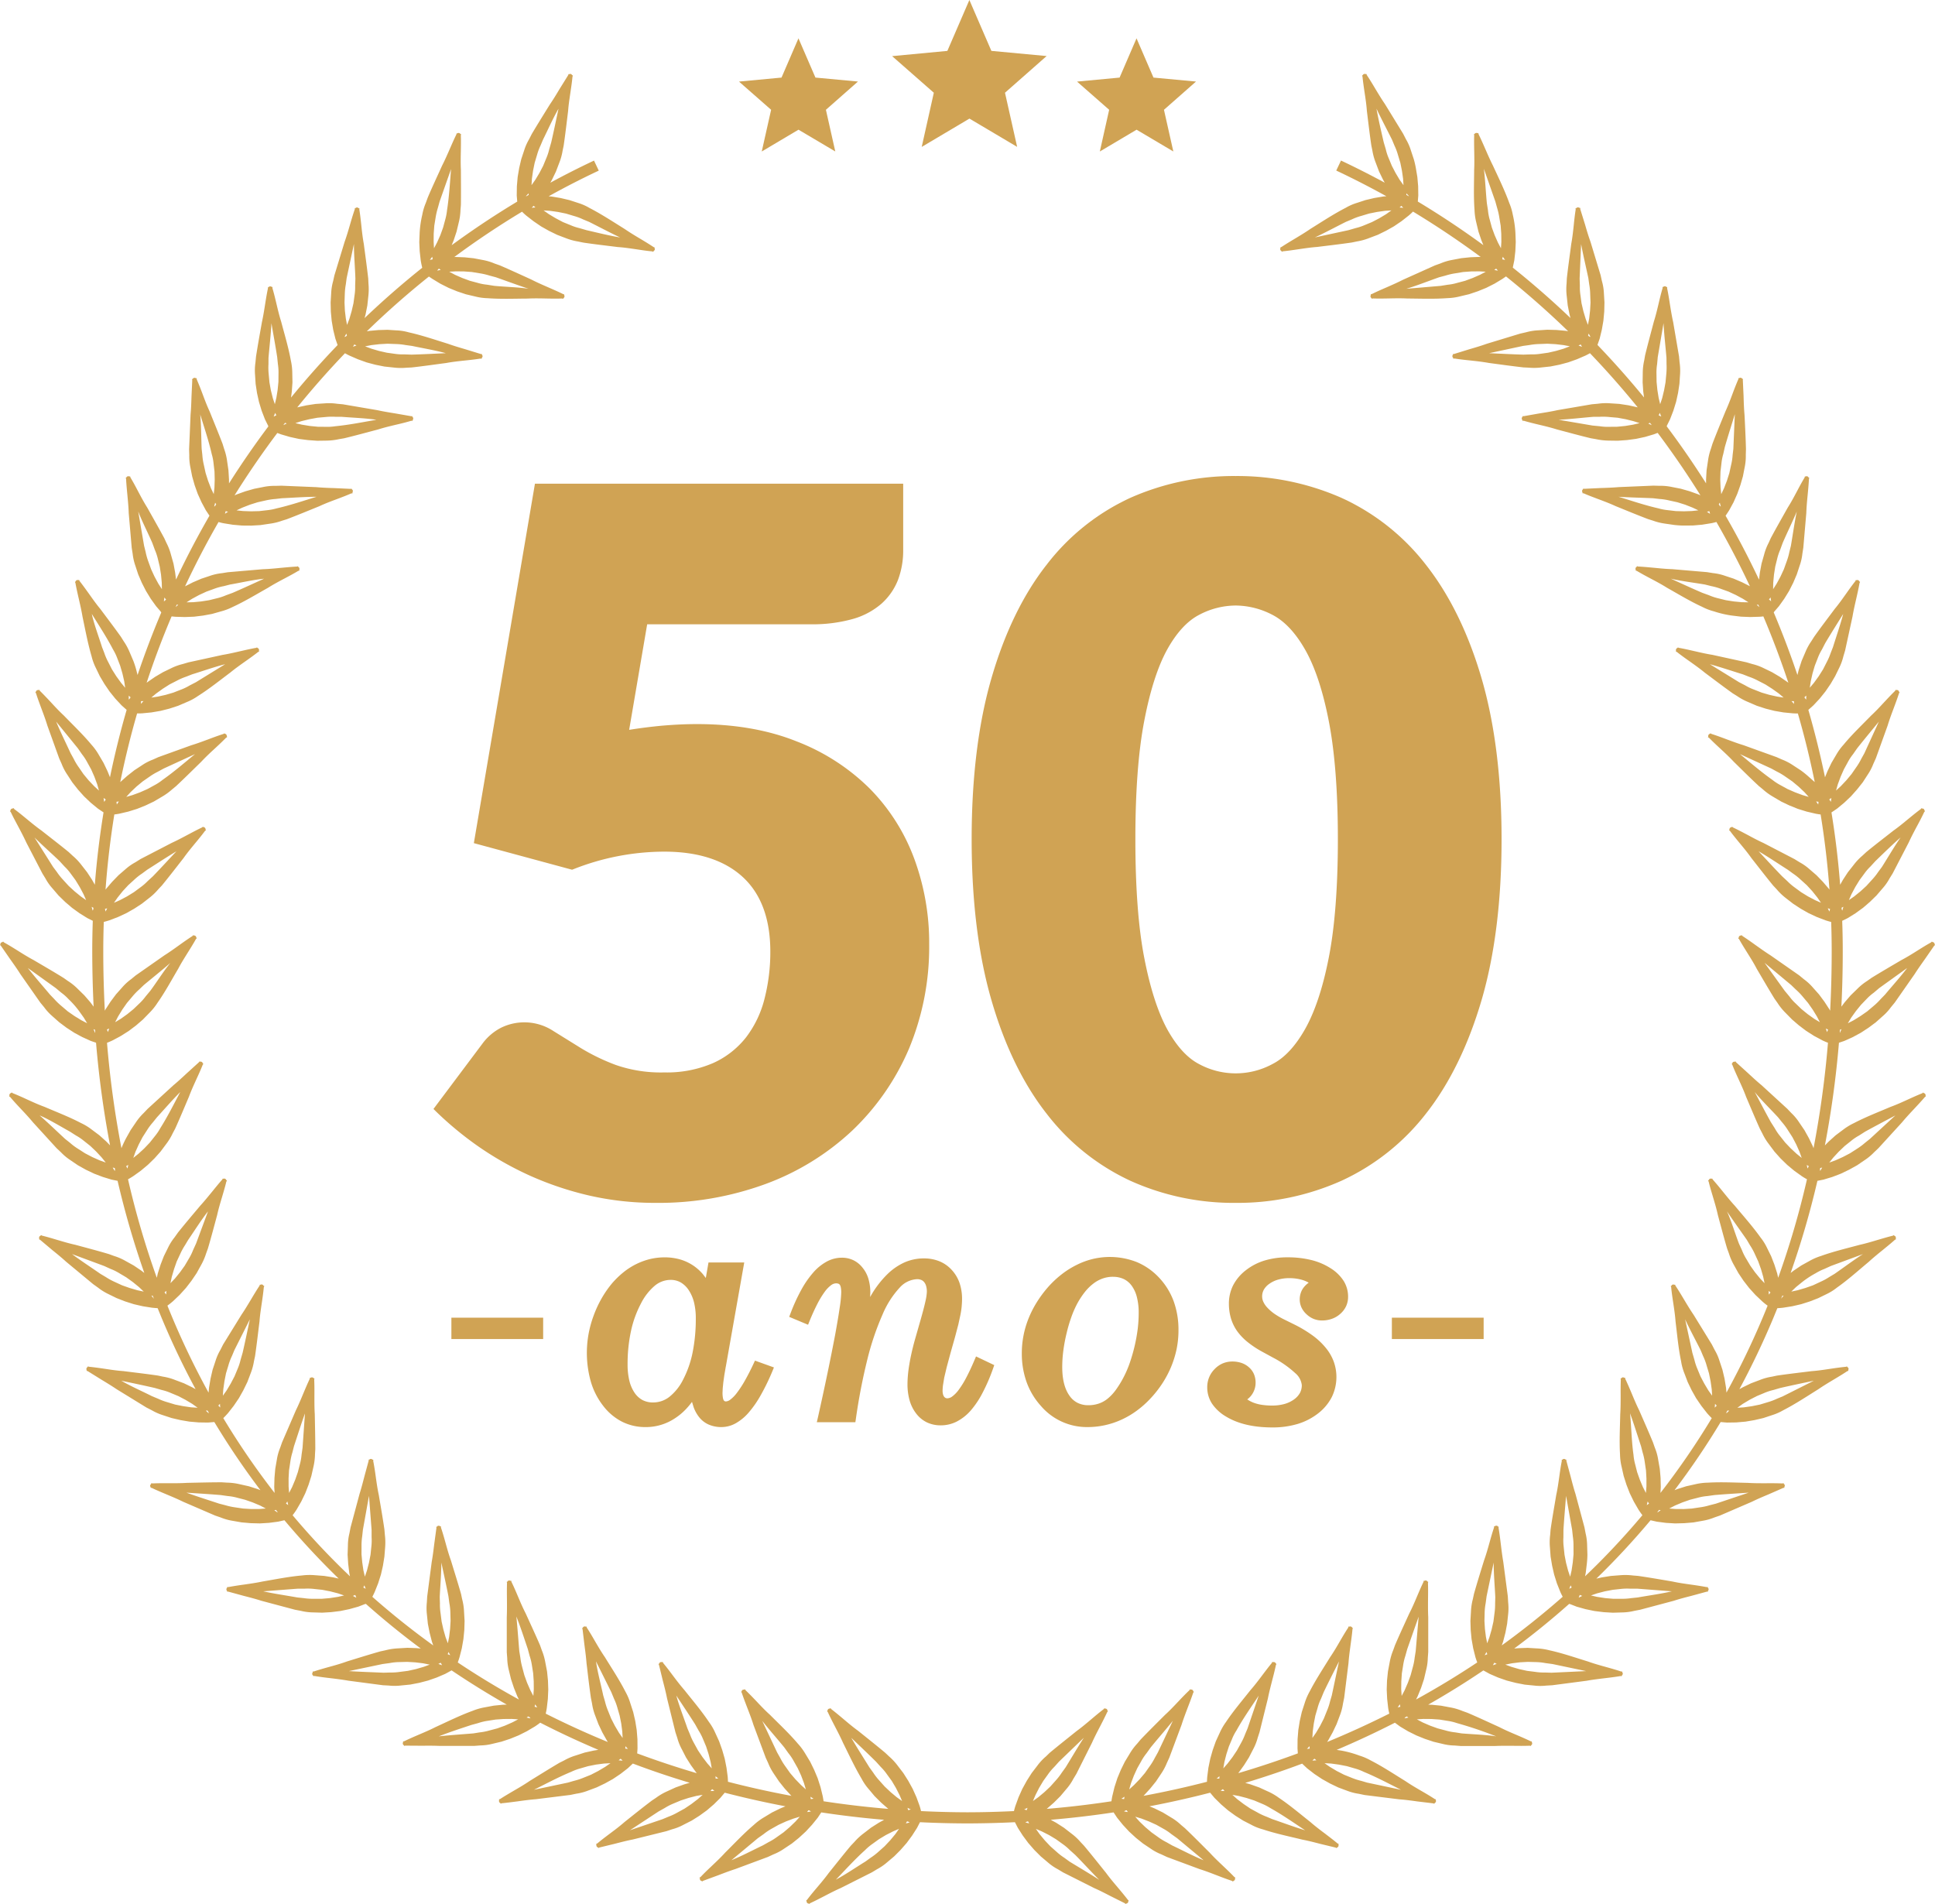
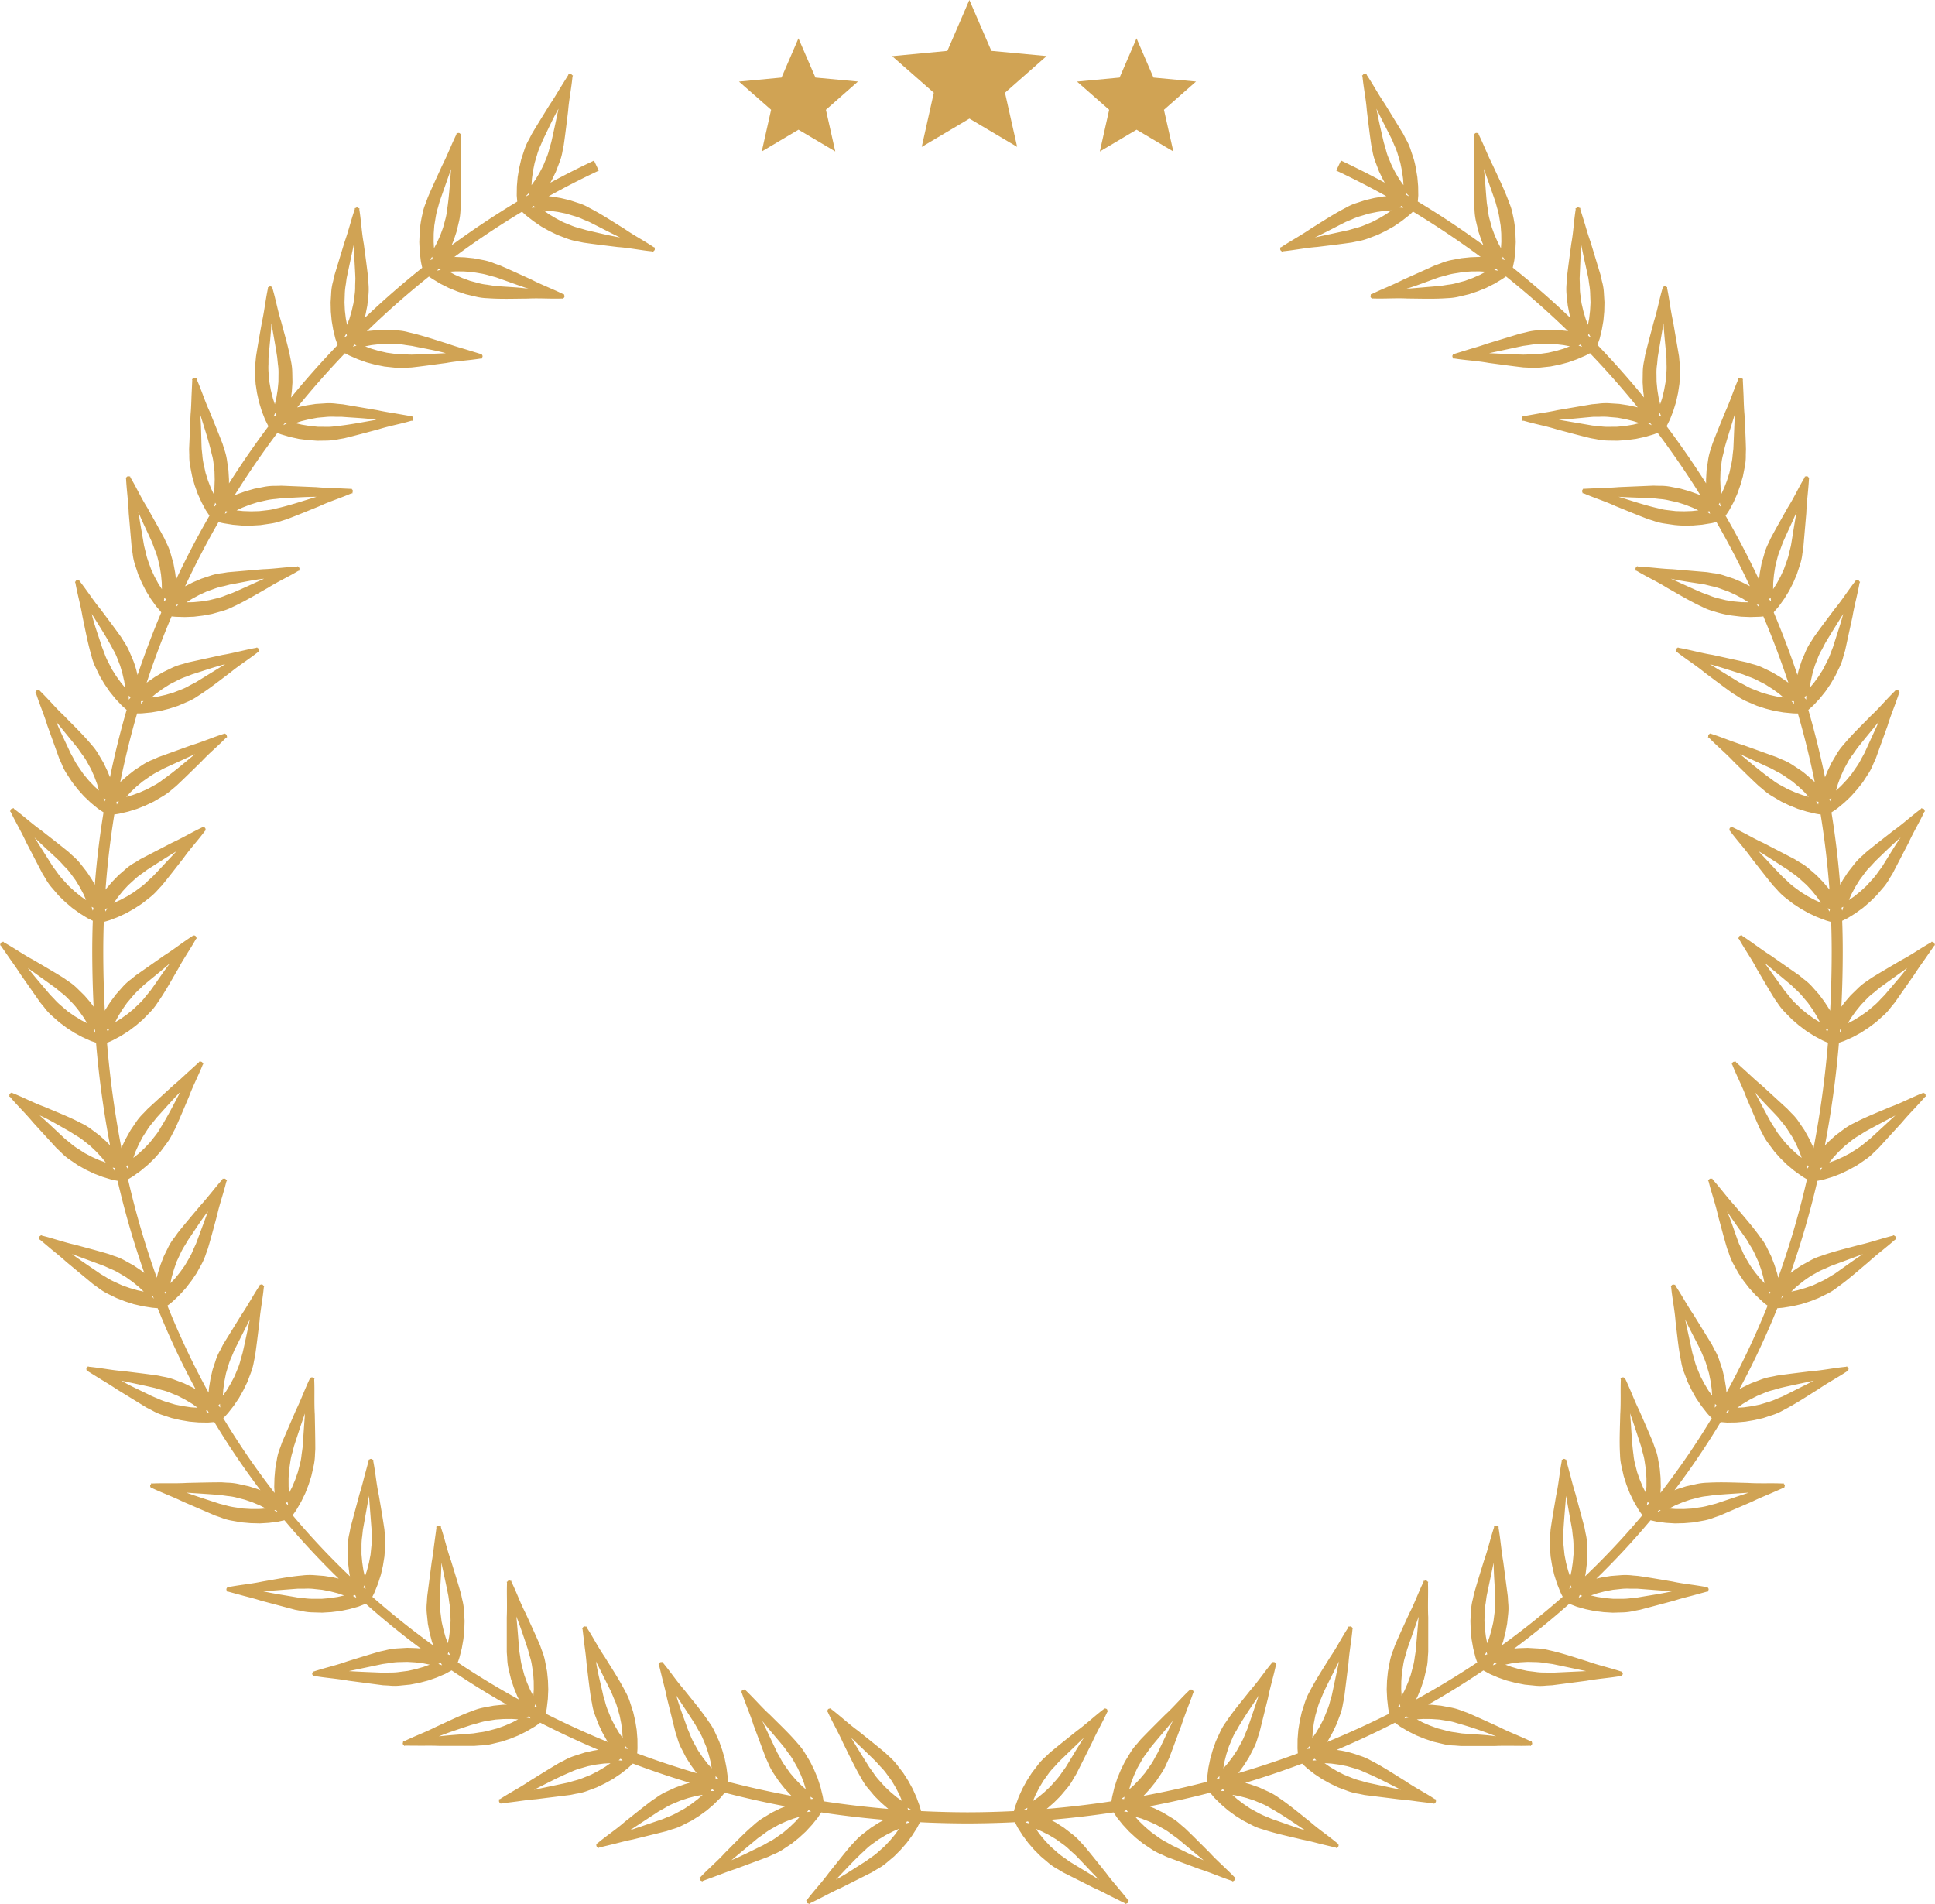
<svg xmlns="http://www.w3.org/2000/svg" width="527.462" height="519.004" viewBox="0 0 527.462 519.004">
  <g id="Grupo_11102" data-name="Grupo 11102" transform="translate(0)">
    <path id="Caminho_7090" data-name="Caminho 7090" d="M569.007,499.909c-1.484-.131-2.891-.357-4.281-.563-1.671-.244-3.351-.5-5.041-.61-3.145-.394-6.308-.751-9.444-1.22l-1.4-.291a16.238,16.238,0,0,1-3.285-.9l-2.4-.911-2.253-1.1-2.131-1.2-2.1-1.437-1.98-1.539q-.578-.493-1.127-1.042Q524,494.854,515.1,501.449l.3-.01,2.506.094,2.451.254,2.479.469a14.915,14.915,0,0,1,3.21.957l1.511.535c2.676,1.155,5.342,2.385,8.046,3.614l.619.291c1.5.769,2.985,1.408,4.468,2.056,1.371.6,2.76,1.2,4.056,1.84l.291.056-.028.141.084.15a.67.67,0,0,1,.01.469.571.571,0,0,1-.244.291l-.056.188-.31-.084c-1.455.056-2.928.028-4.375,0-1.68-.038-3.37-.066-5.032.019-3.567.019-7.331.169-10.889-.1a15.442,15.442,0,0,1-3.474-.488l-2.469-.582-2.356-.789-2.3-.939-2.262-1.136-2.15-1.3c-.329-.216-.667-.441-1-.676q-8.843,7.069-16.935,14.936l.695-.122,2.478-.225,2.5-.066,2.459.159a14.38,14.38,0,0,1,3.342.545c3.6.8,7.144,2.018,10.664,3.107,1.643.592,3.22,1.052,4.788,1.512l4.149,1.276.31.019-.009.15.1.141a.771.771,0,0,1,.066.46l-.2.31-.037.216-.338-.047c-1.4.226-2.882.385-4.346.535-1.671.178-3.342.366-4.976.667-3.145.413-6.29.873-9.444,1.22l-1.426.066a16.149,16.149,0,0,1-3.418-.047l-2.553-.272-2.441-.488-2.4-.638-2.375-.854-2.3-1q-.619-.3-1.239-.648c-4.544,4.741-8.89,9.679-13.021,14.767l.141-.038,2.432-.535,2.459-.376,2.5-.16a15,15,0,0,1,3.314.113l1.624.15,9.378,1.6c1.652.366,3.286.629,4.919.892l4.3.751.291-.019.019.14.122.132a.672.672,0,0,1,.122.46c-.056.272-.15.2-.15.544l-.385-.009c-1.436.432-2.844.77-4.224,1.089-1.605.384-3.22.769-4.844,1.286-3.07.807-6.13,1.652-9.209,2.393l-1.427.245a16.825,16.825,0,0,1-3.38.394l-2.544.038-2.507-.179-2.469-.319-2.45-.535L467.9,549.8l-1.042-.385q-5.689,7.576-10.768,15.583l-.9,1.427.648-.281,2.338-.835,2.4-.685,2.441-.479a14.813,14.813,0,0,1,3.323-.31l1.624-.047,9.5.395c1.643.15,3.314.216,4.985.263l4.384.207.281-.057.028.141.15.122a.665.665,0,0,1,.16.432l-.113.357.028.207-.385.047c-1.352.591-2.713,1.1-4.055,1.606-1.54.572-3.1,1.164-4.628,1.878-2.938,1.192-5.877,2.412-8.843,3.539l-1.324.413a15.974,15.974,0,0,1-3.37.817l-2.535.375-2.478.141-2.5-.019-2.5-.216-2.488-.4a14.28,14.28,0,0,1-1.427-.347q-4.928,8.562-9.125,17.527l2.14-1.089,2.3-.986,2.366-.788a14.665,14.665,0,0,1,3.286-.723l1.567-.253,9.472-.817c1.736-.057,3.361-.216,4.966-.376,1.465-.132,2.957-.281,4.375-.347l.272-.094.047.131.15.075a.665.665,0,0,1,.244.4c.019.245-.066.272-.019.583l-.328.084c-1.286.78-2.554,1.446-3.792,2.1-1.5.8-3.014,1.605-4.413,2.488-3.107,1.746-6.346,3.717-9.594,5.21a16.331,16.331,0,0,1-3.22,1.23l-2.469.7-2.451.451-2.45.3-2.525.1-2.535-.075-1.061-.1q-3.774,8.885-6.806,18.09l.263-.206,2.046-1.409,2.15-1.267,2.244-1.089a15.176,15.176,0,0,1,3.136-1.136l1.558-.46,9.285-2.028c1.662-.272,3.267-.648,4.863-1.014,1.418-.319,2.863-.657,4.309-.91l.253-.132.066.132.169.075a.623.623,0,0,1,.291.394c.037.281-.084.272.037.535l-.281.122c-1.155.911-2.366,1.765-3.558,2.61-1.371.967-2.751,1.952-4.027,3-2.863,2.14-5.782,4.487-8.815,6.393a15.576,15.576,0,0,1-3.07,1.661l-2.328,1-2.385.779-2.413.61-2.478.423-2.507.244c-.451.028-.92.038-1.4.028q-2.676,9.251-4.6,18.737l.056-.065,1.84-1.634,1.971-1.558L430,639.973a14.5,14.5,0,0,1,2.985-1.539l1.455-.657,8.937-3.221c1.6-.488,3.136-1.06,4.656-1.624,1.333-.507,2.666-1,4.168-1.483l.263-.169.084.122.141.038a.615.615,0,0,1,.347.338l.131.554-.3.178c-1,1.023-2.056,2.009-3.1,2.976-1.239,1.136-2.469,2.291-3.652,3.558-2.271,2.216-4.525,4.45-6.834,6.619l-1.126.929a16.679,16.679,0,0,1-2.741,1.981l-2.225,1.314-2.253,1.07-2.291.92-2.412.751-2.451.573c-.441.084-.882.15-1.352.206q-1.647,10.152-2.4,20.5l.188-.254,1.615-1.887,1.746-1.8,1.868-1.615a14.329,14.329,0,0,1,2.732-1.915l1.39-.873,8.439-4.375c1.549-.714,2.985-1.474,4.412-2.235,1.239-.657,2.5-1.333,3.924-2.009l.235-.206.094.112.16.01a.713.713,0,0,1,.366.263.641.641,0,0,1,.094.394l.122.169-.282.216c-.9,1.211-1.8,2.31-2.694,3.38-1.07,1.3-2.15,2.61-3.126,3.989-1.953,2.5-3.887,5.013-5.9,7.473l-1,1.061a16.047,16.047,0,0,1-2.469,2.356l-1.99,1.558-2.093,1.37-2.159,1.221-2.3,1.07-2.347.892c-.479.15-.976.3-1.5.432q-.141,4.013-.141,8.036c0,5.492.15,10.871.423,16.166l.187-.357,1.371-2.112,1.492-2,1.643-1.84a14.31,14.31,0,0,1,2.478-2.29l1.249-1.024,7.782-5.445c1.38-.873,2.741-1.84,4.083-2.807,1.155-.827,2.319-1.652,3.614-2.488l.207-.244.113.094h.188a.587.587,0,0,1,.385.225c.179.188.047.3.282.507l-.244.254c-.7,1.267-1.483,2.506-2.253,3.736-.882,1.427-1.784,2.854-2.563,4.337-1.812,3.07-3.614,6.412-5.68,9.332A16.254,16.254,0,0,1,432,707.479l-1.793,1.84-1.859,1.6-1.972,1.493-2.15,1.361-2.216,1.192c-.5.245-1.023.47-1.577.686a267.521,267.521,0,0,0,3.934,28.726,28.968,28.968,0,0,1,1.277-2.741l1.22-2.178,1.39-2.046a15.086,15.086,0,0,1,2.15-2.591l1.108-1.165,7.012-6.421c1.324-1.1,2.516-2.216,3.708-3.323l3.258-2.957.159-.235.122.074.169-.018a.633.633,0,0,1,.441.188c.15.16.1.254.319.451l-.188.244c-.526,1.343-1.145,2.685-1.756,4.018-.685,1.511-1.389,3.051-1.981,4.647-1.239,2.92-2.459,5.848-3.765,8.74l-.676,1.267a16.081,16.081,0,0,1-1.765,2.91l-1.54,2.065-1.661,1.859-1.793,1.746-1.924,1.605-2.037,1.464c-.46.3-.939.592-1.455.883a233.775,233.775,0,0,0,7.848,26.839l.272-1.2.76-2.394.892-2.3,1.108-2.243a14.383,14.383,0,0,1,1.793-2.864l.948-1.333c1.906-2.375,3.859-4.684,5.811-7l.235-.281c1.154-1.267,2.187-2.544,3.219-3.8.92-1.136,1.85-2.29,2.807-3.361l.131-.272.132.065.2-.056a.663.663,0,0,1,.46.15c.2.216.085.253.366.385l-.187.319c-.348,1.436-.761,2.816-1.164,4.187-.478,1.6-.957,3.2-1.324,4.853-.826,3.07-1.633,6.14-2.534,9.181l-.488,1.352A17.326,17.326,0,0,1,446.1,776.2l-1.258,2.272-1.389,2.047-1.512,1.962-1.7,1.877-1.811,1.728c-.479.413-.986.826-1.531,1.211a216.138,216.138,0,0,0,11.219,23.722l.122-1.342.413-2.478.563-2.432.779-2.347a14.246,14.246,0,0,1,1.351-3.07l.733-1.455,4.985-8.082c.976-1.437,1.774-2.789,2.591-4.14.76-1.277,1.54-2.582,2.356-3.811l.094-.291.15.038.169-.066a.629.629,0,0,1,.451.066l.253.281.188.066-.141.329c-.14,1.492-.347,2.919-.554,4.318-.244,1.662-.5,3.323-.62,4.994-.394,3.145-.751,6.3-1.211,9.444l-.3,1.408a15.95,15.95,0,0,1-.9,3.3l-.9,2.375-1.1,2.253-1.2,2.141-1.427,2.1-1.549,1.981c-.413.46-.835.92-1.286,1.361a207.92,207.92,0,0,0,13.987,20.4l-.1-1.634.066-2.488.216-2.469.431-2.487a14.46,14.46,0,0,1,.9-3.229l.526-1.5,3.765-8.721c.742-1.521,1.371-3.013,1.99-4.506.563-1.333,1.127-2.685,1.774-4.046l.056-.328.15.028.15-.084a.671.671,0,0,1,.488,0c.178.084.2.178.46.272l-.075.31c.066,1.436.066,2.9.056,4.346,0,1.69-.009,3.38.1,5.069.056,3.183.141,6.346.141,9.519l-.084,1.426a16.184,16.184,0,0,1-.432,3.427l-.563,2.488-.751,2.365-.891,2.3-1.108,2.281-1.258,2.178c-.339.526-.7,1.042-1.1,1.559q5.928,7.054,12.383,13.471,1.605,1.6,3.257,3.173l-.188-.911-.3-2.488-.16-2.487.084-2.479a14.124,14.124,0,0,1,.422-3.38l.291-1.539,2.46-9.172c.516-1.634.92-3.211,1.324-4.778l1.155-4.253.009-.309h.15l.131-.094a.586.586,0,0,1,.488-.085c.207.094.282.206.5.216l-.028.329c.282,1.446.5,2.892.695,4.328.235,1.653.469,3.314.826,4.957.526,3.126,1.08,6.252,1.53,9.387l.122,1.465a16.589,16.589,0,0,1,.075,3.37l-.2,2.554-.4,2.479-.545,2.4-.77,2.422-.929,2.328c-.2.441-.413.882-.648,1.333q8,7.055,16.607,13.255L509,878.9l-.629-2.432-.479-2.45-.253-2.479a15.06,15.06,0,0,1-.019-3.38l.094-1.577,1.23-9.426c.291-1.6.488-3.229.685-4.834l.6-4.432-.047-.3.16-.019.1-.122a.676.676,0,0,1,.469-.15c.244.019.244.179.535.15l.018.348c.479,1.417.864,2.779,1.239,4.13.451,1.633.91,3.277,1.483,4.853.92,3.032,1.887,6.065,2.751,9.116l.3,1.417a15.582,15.582,0,0,1,.516,3.38l.15,2.535-.075,2.506-.245,2.469-.432,2.479-.62,2.431c-.141.469-.31.958-.488,1.455q8.125,5.421,16.672,10.11l-.441-.892-.929-2.309-.788-2.366-.582-2.412a14.979,14.979,0,0,1-.45-3.333l-.122-1.606v-9.5c.075-1.69.056-3.351.047-4.994-.019-1.427-.028-2.891.019-4.365l-.075-.3.15-.038.094-.14a.616.616,0,0,1,.423-.2c.291,0,.263.14.573.065l.047.31c.638,1.305,1.22,2.666,1.793,4.018.657,1.558,1.323,3.108,2.084,4.582,1.314,2.891,2.657,5.773,3.915,8.683l.478,1.352a16.038,16.038,0,0,1,.948,3.257l.488,2.553.244,2.451.084,2.469-.113,2.544-.291,2.5c-.075.488-.169,1-.291,1.512q8.322,4.2,16.935,7.735l-.282-.441-1.22-2.178-1.07-2.263-.882-2.337a15.116,15.116,0,0,1-.854-3.258l-.31-1.549c-.385-2.694-.713-5.379-1.023-8.064l-.169-1.371c-.132-1.727-.348-3.332-.563-4.938l-.516-4.308-.131-.32.16-.066.075-.16a.654.654,0,0,1,.413-.253c.263-.038.254.122.544.009l.1.329c.807,1.229,1.521,2.459,2.225,3.68.845,1.446,1.7,2.91,2.685,4.337,1.868,3.051,3.962,6.2,5.586,9.388a15.727,15.727,0,0,1,1.361,3.192l.779,2.4.564,2.44.394,2.45.2,2.516.019,2.506c-.019.451-.047.9-.094,1.361q8.04,2.985,16.259,5.4l-.132-.15-1.465-2.028-1.342-2.112-1.127-2.2a14.389,14.389,0,0,1-1.258-3.145l-.5-1.521-2.281-9.219c-.329-1.661-.742-3.267-1.164-4.872l-1.033-4.243-.141-.263.141-.075.066-.15a.6.6,0,0,1,.357-.291c.244-.084.254.065.573-.075l.141.319c.92,1.1,1.784,2.253,2.647,3.408,1.014,1.352,2.046,2.7,3.154,3.971,2.225,2.807,4.675,5.689,6.665,8.674a15.388,15.388,0,0,1,1.737,2.985l1.052,2.3.836,2.356.685,2.375.488,2.487.329,2.5c.028.423.056.864.066,1.305q8.6,2.225,17.311,3.839l-.131-.122-1.7-1.85-1.558-1.952-1.39-2.065A15.129,15.129,0,0,1,600.662,912l-.676-1.474-3.323-8.9c-.516-1.643-1.108-3.173-1.7-4.712-.526-1.371-1.071-2.788-1.511-4.113l-.169-.234.131-.085.038-.16a.643.643,0,0,1,.338-.328c.272-.038.329,0,.554-.132l.16.281c1.042,1,2.047,2.047,3.032,3.079,1.173,1.249,2.366,2.506,3.6,3.605,2.516,2.534,5.285,5.116,7.595,7.848a16.666,16.666,0,0,1,2.065,2.787l1.314,2.169,1.1,2.253.938,2.234.789,2.45.591,2.45c.085.451.169.92.235,1.389,5.867.892,11.763,1.587,17.649,2.074l-.075-.056-1.9-1.662L629.661,921l-1.568-1.877a14.216,14.216,0,0,1-1.943-2.816c-1.877-3.155-3.454-6.544-5.088-9.839-.666-1.5-1.427-2.956-2.178-4.412-.658-1.276-1.333-2.572-1.972-3.971l-.216-.244.131-.1.019-.141a.532.532,0,0,1,.244-.357c.15-.15.338-.019.582-.216l.188.263c1.108.845,2.234,1.793,3.342,2.722,1.3,1.1,2.609,2.2,3.98,3.192,2.469,1.99,4.967,3.962,7.4,6l1.052.995a16.2,16.2,0,0,1,2.328,2.507l1.54,2.009,1.342,2.112,1.211,2.2,1.023,2.281.864,2.366c.141.451.272.92.385,1.408q6.252.309,12.476.328h.385c4.14-.009,8.308-.122,12.467-.328q.183-.732.394-1.408l.864-2.366,1.023-2.281,1.211-2.2,1.343-2.112,1.54-2.009a14.755,14.755,0,0,1,2.347-2.516l1.014-.986c2.432-2.028,4.929-3.99,7.4-5.98,1.418-1.033,2.7-2.122,3.98-3.2,1.089-.92,2.188-1.849,3.352-2.732l.188-.263.141.113.159-.009a.7.7,0,0,1,.432.234l.122.366.122.113-.2.235c-.648,1.389-1.314,2.685-1.972,3.961-.76,1.455-1.521,2.92-2.187,4.413l-4.253,8.477-.854,1.409a14.162,14.162,0,0,1-1.924,2.788L680.325,921l-1.774,1.765-1.887,1.653-.094.065q8.844-.732,17.658-2.074c.066-.469.141-.938.235-1.389l.591-2.45.789-2.441.939-2.262,1.1-2.235,1.314-2.169a15.65,15.65,0,0,1,2.056-2.769l.911-1.089c2.187-2.291,4.45-4.525,6.684-6.759,1.239-1.117,2.422-2.375,3.6-3.624.958-1.014,1.943-2.047,3.032-3.079l.16-.281.15.094.2-.018a.678.678,0,0,1,.4.178c.178.206.047.272.309.451l-.178.253c-.47,1.4-.986,2.741-1.5,4.074-.582,1.54-1.173,3.089-1.689,4.713l-3.314,8.88-.685,1.5a15.945,15.945,0,0,1-1.6,2.975l-1.37,2.047-1.577,1.952-1.7,1.859-.122.112c5.8-1.079,11.584-2.356,17.311-3.839.01-.441.028-.882.066-1.305l.319-2.5.507-2.487.676-2.366.836-2.366,1.061-2.3a16.293,16.293,0,0,1,1.718-2.975c1.99-2.986,4.441-5.858,6.656-8.665,1.127-1.286,2.159-2.638,3.173-3.99.864-1.145,1.737-2.31,2.647-3.408l.141-.328.169.084.169-.028a.63.63,0,0,1,.45.141c.151.131.131.234.348.4l-.15.272c-.3,1.446-.667,2.863-1.033,4.262-.4,1.587-.826,3.2-1.145,4.825l-2.281,9.2-.507,1.558a14.487,14.487,0,0,1-1.258,3.154l-1.126,2.188-1.333,2.112-1.464,2.028-.131.15q8.21-2.421,16.259-5.4L744.95,908l.019-2.506.2-2.5.395-2.478.554-2.432.789-2.441a16.243,16.243,0,0,1,1.361-3.164c1.652-3.2,3.689-6.29,5.577-9.359.976-1.427,1.821-2.863,2.647-4.3.714-1.23,1.446-2.479,2.262-3.718l.1-.357.169.075.15-.056a.613.613,0,0,1,.46.075c.178.113.188.234.4.385l-.1.282c-.122,1.417-.329,2.881-.526,4.328-.216,1.615-.441,3.238-.563,4.938l-1.173,9.416-.328,1.615a15.064,15.064,0,0,1-.854,3.229l-.883,2.337-1.08,2.263-1.211,2.168-.291.451q8.6-3.548,16.944-7.735c-.122-.516-.215-1.014-.3-1.512l-.282-2.5-.122-2.516.084-2.5.253-2.46.479-2.544a16.214,16.214,0,0,1,.967-3.286l.47-1.314c1.239-2.91,2.591-5.783,3.9-8.674.779-1.492,1.445-3.061,2.1-4.609.573-1.343,1.146-2.694,1.774-3.99l.056-.329.178.047.16-.084a.67.67,0,0,1,.469.028c.188.169.216.263.432.319l-.075.319c.056,1.473.037,2.938.018,4.375-.01,1.633-.028,3.276.057,4.947v9.482l-.122,1.634a14.12,14.12,0,0,1-.47,3.342l-.563,2.412-.789,2.376-.939,2.3-.441.892q8.533-4.69,16.682-10.11c-.188-.5-.357-.986-.5-1.455l-.61-2.431-.442-2.5-.234-2.45-.075-2.506.15-2.525a15.8,15.8,0,0,1,.516-3.408l.3-1.39c.854-3.051,1.812-6.073,2.741-9.106.573-1.6,1.033-3.22,1.483-4.835.385-1.38.77-2.759,1.248-4.168l.01-.348.179.009.141-.094a.638.638,0,0,1,.394-.056c.244,0,.282.244.545.282l-.037.3c.244,1.427.432,2.92.61,4.394.2,1.634.394,3.257.676,4.863l1.239,9.406.094,1.652a14.848,14.848,0,0,1-.018,3.352l-.263,2.459-.469,2.46-.638,2.46-.357.995q8.59-6.2,16.616-13.265c-.244-.441-.46-.882-.657-1.323l-.929-2.328-.751-2.394-.554-2.431-.413-2.479-.188-2.554a16.128,16.128,0,0,1,.075-3.389l.113-1.436c.451-3.136,1.014-6.252,1.531-9.378.366-1.671.6-3.342.835-5,.2-1.418.4-2.854.686-4.29l-.028-.338.178-.009.113-.112a.65.65,0,0,1,.488-.1l.31.169.178.019.009.309,1.164,4.291c.4,1.558.8,3.126,1.314,4.722l2.46,9.162.3,1.586a14.91,14.91,0,0,1,.422,3.351l.075,2.488c-.009.807-.066,1.652-.16,2.487l-.3,2.5-.178.9q1.633-1.564,3.258-3.173,6.435-6.422,12.373-13.481c-.394-.507-.751-1.032-1.089-1.549L836.62,840.7l-1.108-2.281-.892-2.3-.76-2.384-.554-2.469a15.735,15.735,0,0,1-.441-3.436c-.216-3.558-.01-7.35.056-10.908.113-1.728.113-3.427.113-5.116-.01-1.427-.01-2.883.046-4.31l-.075-.328.178-.038.094-.112a.661.661,0,0,1,.46-.178c.234.084.291.16.516.113l.047.319c.657,1.371,1.22,2.723,1.784,4.055.619,1.483,1.248,2.985,1.99,4.488l.291.666c1.174,2.685,2.347,5.341,3.464,8.045l.535,1.53a13.971,13.971,0,0,1,.9,3.229l.441,2.506.216,2.45.056,2.516-.094,1.6a209.894,209.894,0,0,0,13.988-20.39c-.46-.441-.883-.9-1.286-1.361l-1.548-1.981-1.437-2.1-1.2-2.141-1.089-2.253-.9-2.375a14.89,14.89,0,0,1-.9-3.3c-.741-3.511-1.07-7.275-1.511-10.833-.122-1.69-.375-3.361-.62-5.013-.216-1.408-.432-2.835-.573-4.346l-.122-.3.169-.056.084-.141a.611.611,0,0,1,.4-.225c.263-.018.234.132.535.028l.094.281c.826,1.239,1.605,2.544,2.375,3.83.807,1.351,1.615,2.7,2.582,4.121l4.966,8.073.751,1.465A13.959,13.959,0,0,1,860,802.416l.78,2.347.572,2.432.413,2.5.113,1.314a217.689,217.689,0,0,0,11.218-23.7,16.688,16.688,0,0,1-1.521-1.22l-1.821-1.728-1.69-1.868-1.53-1.971-1.389-2.075-1.239-2.234a16.168,16.168,0,0,1-1.362-3.154l-.488-1.323c-.9-3.032-1.7-6.1-2.526-9.162-.366-1.689-.854-3.3-1.333-4.919-.4-1.351-.826-2.722-1.164-4.149l-.178-.3.169-.085.047-.131a.706.706,0,0,1,.385-.31c.226-.065.309.084.545-.028l.131.263c1.014,1.145,1.934,2.271,2.835,3.389,1.023,1.258,2.047,2.525,3.182,3.764,2.375,2.835,4.872,5.642,7.013,8.646a14.262,14.262,0,0,1,1.783,2.854l1.108,2.243.892,2.3.76,2.394.272,1.2a233.884,233.884,0,0,0,7.848-26.849c-.507-.281-1-.573-1.446-.873l-2.037-1.464-1.925-1.605-1.793-1.746-1.662-1.859-1.54-2.065a15.937,15.937,0,0,1-1.783-2.92l-.657-1.249c-1.3-2.891-2.525-5.82-3.764-8.731-.592-1.614-1.3-3.145-1.99-4.665-.61-1.324-1.22-2.666-1.746-4.018l-.2-.244.15-.094.047-.169a.608.608,0,0,1,.376-.338.937.937,0,0,0,.488-.094l.16.244,3.248,2.948c1.192,1.107,2.394,2.225,3.7,3.3l6.994,6.412,1.136,1.192a13.949,13.949,0,0,1,2.159,2.6l1.389,2.037,1.22,2.187,1.08,2.244.187.5a269.791,269.791,0,0,0,3.933-28.745c-.553-.206-1.079-.442-1.577-.676l-2.216-1.192-2.131-1.361-1.98-1.493-1.9-1.633-1.765-1.8a15.739,15.739,0,0,1-2.178-2.694l-.817-1.155c-1.662-2.695-3.248-5.436-4.853-8.158-.817-1.568-1.709-2.985-2.591-4.394-.77-1.229-1.549-2.478-2.224-3.689l-.263-.254.16-.131.019-.179a.671.671,0,0,1,.3-.366c.2-.094.254,0,.488-.159l.216.235c1.3.845,2.479,1.689,3.633,2.516,1.343.948,2.685,1.915,4.056,2.778l7.773,5.426,1.286,1.061a14.276,14.276,0,0,1,2.45,2.262l1.661,1.859,1.484,2,1.361,2.094.2.366q.422-7.928.422-16.156,0-4.027-.141-8.036c-.516-.131-1.023-.282-1.5-.432l-2.347-.892-2.3-1.07-2.15-1.221-2.093-1.37-2.009-1.558a16.411,16.411,0,0,1-2.46-2.366l-.976-1.042c-2.009-2.45-3.943-4.975-5.905-7.463-.985-1.4-2.056-2.7-3.135-4-.911-1.108-1.84-2.225-2.7-3.4l-.272-.207.122-.141v-.131a.586.586,0,0,1,.244-.441l.357-.123.113-.112.244.206c1.427.676,2.694,1.352,3.943,2.009,1.418.77,2.844,1.53,4.366,2.225l8.429,4.374,1.418.873a14.478,14.478,0,0,1,2.732,1.925l1.877,1.615,1.746,1.8,1.615,1.887.178.244q-.761-10.335-2.413-20.493c-.451-.047-.911-.122-1.343-.206l-2.45-.573-2.422-.751-2.281-.92-2.244-1.07-2.225-1.314a16.176,16.176,0,0,1-2.751-1.99l-1.108-.911c-2.328-2.159-4.571-4.4-6.834-6.619-1.155-1.239-2.4-2.4-3.652-3.557-1.042-.967-2.093-1.943-3.107-2.985l-.319-.178.113-.16-.019-.16a.644.644,0,0,1,.188-.441c.122-.122.254-.113.432-.291l.263.169c1.408.45,2.8.967,4.168,1.483,1.53.563,3.06,1.136,4.637,1.615l8.928,3.219,1.483.657a15.287,15.287,0,0,1,2.985,1.549l2.094,1.371a23.343,23.343,0,0,1,1.962,1.558l1.859,1.643.037.047q-1.915-9.477-4.6-18.719c-.479.009-.948-.009-1.408-.038l-2.5-.244-2.469-.423-2.412-.61-2.394-.779-2.318-1a16,16,0,0,1-3.061-1.652L863.6,620.4c-2.581-1.84-5.107-3.765-7.651-5.661-1.286-1.07-2.676-2.046-4.056-3.032-1.173-.826-2.385-1.68-3.52-2.591l-.31-.122.084-.16-.047-.16a.648.648,0,0,1,.141-.469c.141-.188.282-.1.394-.338l.254.122c1.474.253,2.9.591,4.309.91,1.605.366,3.22.742,4.853,1l9.275,2.028,1.568.469a14.867,14.867,0,0,1,3.145,1.136l2.253,1.089,2.14,1.267,2.075,1.427.244.188q-3.041-9.181-6.816-18.09a10.507,10.507,0,0,1-1.061.1l-2.525.075-2.5-.1-2.487-.3a27.834,27.834,0,0,1-4.9-1.145,15.406,15.406,0,0,1-3.239-1.249c-3.239-1.483-6.468-3.454-9.566-5.191-1.408-.892-2.929-1.7-4.421-2.488-1.258-.666-2.525-1.342-3.811-2.112l-.319-.084.056-.16-.065-.169a.668.668,0,0,1,.075-.479c.1-.187.263-.16.329-.384l.291.094c1.417.066,2.91.216,4.384.347,1.6.16,3.219.319,4.947.376l9.444.807,1.615.262a14.2,14.2,0,0,1,3.286.732l2.365.779,2.3.986,2.131,1.079q-4.2-8.941-9.125-17.508c-.479.131-.957.253-1.427.338l-2.478.4-2.5.216-2.506.019c-.8,0-1.643-.066-2.5-.151l-2.516-.366a15.788,15.788,0,0,1-3.351-.817l-1.323-.413c-2.966-1.126-5.9-2.347-8.843-3.539-1.548-.714-3.107-1.305-4.665-1.887-1.333-.507-2.685-1-4.046-1.6l-.366-.047.038-.188-.085-.141a.722.722,0,0,1,.01-.507c.066-.15.187-.178.281-.422l.291.057,4.384-.207c1.662-.047,3.342-.112,4.967-.253l9.481-.4,1.652.047a14.713,14.713,0,0,1,3.323.31l2.45.479,2.4.685,2.337.835.639.281-.892-1.427q-5.07-8-10.768-15.593l-1.042.394-2.413.713-2.45.526-2.469.329-2.507.179-2.544-.038a17.417,17.417,0,0,1-3.389-.394l-1.418-.245c-3.07-.742-6.139-1.586-9.2-2.393-1.587-.5-3.229-.9-4.863-1.286-1.418-.338-2.845-.686-4.215-1.089l-.375.009.009-.2-.084-.112a.56.56,0,0,1-.084-.386c0-.281.225-.309.244-.581l.31.019,4.3-.76c1.624-.254,3.258-.517,4.891-.883l9.359-1.6,1.662-.15a15.085,15.085,0,0,1,3.323-.113l2.488.16,2.469.376,2.431.535.132.038q-6.2-7.646-13.021-14.767c-.413.235-.817.451-1.23.648l-2.309,1-2.375.845-2.394.638-2.45.488-2.553.272a16.066,16.066,0,0,1-3.408.047l-1.417-.066c-3.154-.357-6.3-.8-9.444-1.22-1.653-.3-3.333-.488-4.995-.667-1.465-.15-2.948-.31-4.337-.535l-.347.047-.01-.188-.112-.122a.723.723,0,0,1-.122-.46c.028-.2.15-.216.169-.507l.319-.019,4.158-1.286c1.558-.45,3.117-.91,4.75-1.493l9.078-2.76,1.605-.366a14.972,14.972,0,0,1,3.342-.535l2.45-.159,2.507.066,2.487.225.695.122q-8.1-7.857-16.944-14.945l-.986.685-2.159,1.3-2.253,1.136-2.29.929-2.375.8-2.46.582a15.658,15.658,0,0,1-3.473.488c-3.558.272-7.313.122-10.871.1-1.69-.085-3.38-.057-5.051-.019-1.455.028-2.929.056-4.384,0l-.319.084-.028-.169-.141-.113a.682.682,0,0,1-.16-.432l.112-.347-.018-.178.31-.056c1.3-.639,2.685-1.249,4.065-1.84,1.474-.648,2.948-1.3,4.441-2.056l8.646-3.887,1.54-.554a15.071,15.071,0,0,1,3.211-.957l2.478-.469,2.46-.254,2.5-.094.31.01q-8.9-6.576-18.456-12.364c-.375.375-.76.732-1.136,1.051l-1.971,1.549-2.1,1.427-2.14,1.2-2.244,1.1-2.412.911a16.5,16.5,0,0,1-3.276.9l-1.4.291c-3.136.46-6.29.817-9.426,1.211-1.718.122-3.389.376-5.06.62-1.4.207-2.8.422-4.29.563l-.329.131-.047-.179-.141-.084a.65.65,0,0,1-.225-.4c-.047-.235.122-.291.038-.535l.3-.1c1.249-.826,2.507-1.577,3.746-2.319,1.361-.826,2.741-1.643,4.168-2.629,3.145-1.952,6.281-4.027,9.566-5.717a14.249,14.249,0,0,1,3.07-1.352l2.347-.77,2.422-.573,2.469-.413.817-.066q-6.534-3.619-13.312-6.834l-.357-.169,1.3-2.732.347.169q5.872,2.788,11.566,5.867l-.451-.8-1.1-2.262-.892-2.366a16.077,16.077,0,0,1-.92-3.323l-.282-1.38c-.469-3.136-.826-6.29-1.22-9.444-.122-1.709-.375-3.389-.629-5.07-.207-1.389-.413-2.788-.563-4.271l-.122-.31.169-.056.113-.169a.65.65,0,0,1,.422-.206c.216.019.282.085.5.028l.094.3c.817,1.22,1.6,2.516,2.356,3.792.817,1.352,1.633,2.713,2.6,4.131l4.956,8.083.76,1.483a14.247,14.247,0,0,1,1.351,3.07l.78,2.357a24.213,24.213,0,0,1,.563,2.422l.413,2.469.216,2.488.037,2.516-.131,1.662q9.237,5.563,17.874,11.885l-.544-1.333-.8-2.375-.591-2.469a16.4,16.4,0,0,1-.479-3.436c-.272-3.558-.122-7.341-.1-10.9.084-1.7.047-3.4.019-5.088-.028-1.436-.056-2.891-.01-4.337l-.084-.309.178-.047.1-.132a.676.676,0,0,1,.469-.169l.5.1.047.291c.639,1.286,1.239,2.666,1.84,4.036.647,1.483,1.3,2.976,2.056,4.478,1.549,3.352,3.211,6.74,4.459,10.2a14.986,14.986,0,0,1,.958,3.2,28.888,28.888,0,0,1,.714,4.928l.094,2.507-.113,2.506-.282,2.488-.4,1.906v.094q8.167,6.534,15.715,13.734l-.264-.977-.488-2.469-.272-2.525a15.809,15.809,0,0,1-.038-3.455l.065-1.371c.348-3.154.8-6.3,1.211-9.444.31-1.69.5-3.389.676-5.078.141-1.446.309-2.9.526-4.262l-.047-.338.178-.018.132-.113a.62.62,0,0,1,.46-.113c.206.038.225.122.535.169v.338l1.3,4.187c.441,1.53.9,3.079,1.483,4.694l2.751,9.078.357,1.615a14.37,14.37,0,0,1,.544,3.342l.151,2.469-.057,2.478-.234,2.525-.423,2.431-.591,2.441-.6,1.727q6.632,6.914,12.692,14.316l-.216-1.624-.169-2.5.037-2.553a15.864,15.864,0,0,1,.4-3.436l.234-1.361c.751-3.079,1.587-6.14,2.394-9.21.507-1.6.911-3.267,1.3-4.928.319-1.37.657-2.751,1.079-4.187l-.009-.347.188.019.169-.113a.557.557,0,0,1,.441-.038l.469.235-.019.3c.31,1.474.535,2.9.751,4.309.263,1.624.526,3.267.892,4.891l1.6,9.35.15,1.633a15.368,15.368,0,0,1,.122,3.351l-.16,2.488-.375,2.469-.536,2.441-.741,2.4-.9,2.337-.864,1.746-.056.2q5.674,7.562,10.73,15.546v-1.089l.141-2.506.376-2.516a16.151,16.151,0,0,1,.8-3.314l.422-1.36c1.127-2.967,2.347-5.9,3.549-8.843.7-1.549,1.3-3.1,1.877-4.656.507-1.352,1.023-2.713,1.624-4.084l.037-.338.178.038.141-.084a.8.8,0,0,1,.47,0l.291.254.16.046-.047.282.207,4.431c.047,1.662.1,3.333.244,4.919l.047.789c.141,2.882.282,5.736.357,8.683l-.047,1.643a14.486,14.486,0,0,1-.31,3.342l-.479,2.469-.685,2.375L864.83,566l-1.023,2.309-1.2,2.206-.967,1.465q4.914,8.519,9.115,17.423l.225-1.9.46-2.469.695-2.432a15.172,15.172,0,0,1,1.24-3.229l.572-1.268c1.493-2.807,3.079-5.557,4.628-8.327.892-1.408,1.708-2.92,2.507-4.431.657-1.239,1.323-2.5,2.093-3.774l.084-.338.169.056.141-.066a.661.661,0,0,1,.469.056l.263.291.16.065-.094.291c-.075,1.418-.216,2.929-.357,4.4-.16,1.606-.31,3.22-.366,4.91l-.817,9.453-.253,1.624a14.208,14.208,0,0,1-.741,3.267l-.779,2.375-.976,2.291-1.127,2.225-1.323,2.14-1.456,2.037-1.277,1.474-.131.215q3.549,8.394,6.459,17.048l.366-1.446.779-2.393,1-2.337a15.663,15.663,0,0,1,1.624-3l.76-1.2c1.831-2.591,3.764-5.116,5.661-7.66,1.089-1.314,2.083-2.713,3.07-4.112.817-1.145,1.633-2.3,2.553-3.464l.112-.291.16.066.169-.047a.666.666,0,0,1,.469.131l.2.291.159.1-.15.281c-.272,1.539-.592,2.92-.9,4.29-.366,1.6-.742,3.22-1.014,4.844l-2.018,9.266-.469,1.577a15.029,15.029,0,0,1-1.146,3.163l-1.1,2.253-1.249,2.131-1.4,2.047-1.577,1.962-1.718,1.84L884.2,624.9q2.62,9.069,4.544,18.371l.666-1.643,1.08-2.262,1.3-2.207a15.465,15.465,0,0,1,2.009-2.769c2.272-2.761,5.013-5.37,7.5-7.924,1.239-1.145,2.384-2.375,3.52-3.605.986-1.051,1.971-2.121,3.023-3.135l.169-.319.16.1.178-.028a.626.626,0,0,1,.441.187l.169.357.122.084-.16.245c-.441,1.37-.948,2.741-1.455,4.093-.583,1.549-1.164,3.107-1.652,4.722l-3.211,8.928-.676,1.492a14.706,14.706,0,0,1-1.549,2.976l-1.361,2.1-1.549,1.943-1.662,1.868-1.821,1.728-1.934,1.6-1.549,1.052q1.591,9.758,2.366,19.723l.76-1.352,1.361-2.084,1.587-2.009a15.647,15.647,0,0,1,2.347-2.478l1.051-.977c2.45-2.018,4.976-3.942,7.463-5.9,1.4-.985,2.713-2.074,4.008-3.145,1.108-.91,2.234-1.831,3.4-2.694l.187-.254.132.1h.188a.674.674,0,0,1,.413.244l.122.357.122.112-.226.245c-.628,1.352-1.314,2.647-2,3.914-.76,1.427-1.521,2.863-2.224,4.394l-4.375,8.429-.854,1.38a14.282,14.282,0,0,1-1.953,2.76l-1.6,1.868-1.812,1.765-1.858,1.6-2.056,1.492-2.131,1.324-1.492.732q.155,4.168.15,8.346,0,7.618-.375,15.058l.9-1.193,1.615-1.877,1.849-1.8a15.705,15.705,0,0,1,2.657-2.14l1.155-.817c2.694-1.662,5.445-3.258,8.167-4.863,1.511-.788,2.948-1.69,4.384-2.591,1.22-.77,2.459-1.54,3.718-2.234l.234-.244.131.141.15.019a.594.594,0,0,1,.394.309c.084.169.028.254.169.488l-.234.2-2.5,3.614c-.958,1.352-1.934,2.722-2.807,4.093l-5.426,7.773-1.051,1.276a14.428,14.428,0,0,1-2.271,2.46l-1.85,1.652-2.009,1.492-2.1,1.371-2.2,1.183-2.291,1.033-1.446.489a267.444,267.444,0,0,1-3.83,27.984l1.07-1.08,1.868-1.68,2.047-1.53a16.651,16.651,0,0,1,2.957-1.8c3.164-1.652,6.675-3.014,9.951-4.412,1.634-.592,3.182-1.3,4.713-2,1.314-.6,2.638-1.2,3.961-1.727l.253-.207.1.16.15.037a.682.682,0,0,1,.348.357c.084.226-.029.31.093.517l-.244.169c-.958,1.117-1.972,2.2-2.967,3.267-1.108,1.183-2.215,2.365-3.3,3.671l-6.393,7-1.2,1.136a14.741,14.741,0,0,1-2.591,2.15l-2.037,1.389-2.187,1.211-2.263,1.089-2.328.892-2.4.723-1.643.328a238.335,238.335,0,0,1-7.3,25.112l.845-.647,2.046-1.38,2.272-1.258a15.871,15.871,0,0,1,3.126-1.352c3.37-1.22,7.05-2.084,10.5-3.023,1.69-.376,3.313-.864,4.928-1.343,1.37-.4,2.751-.816,4.168-1.164l.282-.16.075.16.17.075a.624.624,0,0,1,.272.385,1.628,1.628,0,0,0,.028.526l-.273.131c-1.135,1.014-2.271,1.925-3.379,2.835-1.258,1.014-2.526,2.047-3.765,3.182-2.835,2.366-5.651,4.9-8.665,7.022a14.666,14.666,0,0,1-2.835,1.774l-2.253,1.1-2.291.892-2.384.76-2.441.564-2.479.394c-.507.056-1.033.1-1.568.132l-1.164,2.844q-4.154,9.884-9.182,19.235l.911-.507,2.272-1.1,2.384-.9a15.376,15.376,0,0,1,3.314-.91l1.37-.291c3.136-.46,6.28-.817,9.425-1.211,1.709-.122,3.37-.375,5.032-.629,1.408-.207,2.835-.413,4.346-.563l.291-.113.047.169.15.084a.614.614,0,0,1,.225.432l-.084.357.037.169-.31.094c-1.2.807-2.478,1.568-3.736,2.319-1.361.817-2.741,1.643-4.168,2.619-3.135,1.953-6.271,4.036-9.547,5.717a15.058,15.058,0,0,1-3.089,1.352l-2.347.779-2.432.564-2.431.413-2.516.216-2.525.038-1.727-.141a210.642,210.642,0,0,1-12.57,18.569l.779-.3,2.385-.76,2.479-.554a16.176,16.176,0,0,1,3.436-.432c3.576-.216,7.341-.019,10.908.056,1.69.113,3.361.1,5.032.1,1.455-.009,2.938-.009,4.384.056l.328-.075.038.17.113.094a.637.637,0,0,1,.178.479c-.085.235-.16.291-.112.507l-.338.056-3.99,1.746c-1.5.629-3.013,1.267-4.525,2.009l-8.721,3.765-1.549.535a14.715,14.715,0,0,1-3.22.9l-2.469.441-2.478.206-2.507.066-2.488-.15-2.5-.329-1.7-.385a212.537,212.537,0,0,1-14.776,15.912l1.5-.338,2.45-.394,2.582-.2a16.649,16.649,0,0,1,3.446.075l1.38.113c3.136.451,6.261,1,9.387,1.53,1.671.366,3.333.6,4.995.836,1.427.2,2.853.413,4.3.685l.329-.028.009.178.113.112a.635.635,0,0,1,.1.488l-.169.31-.019.188h-.309l-4.234,1.154c-1.568.4-3.154.808-4.769,1.334l-9.172,2.441-1.568.3a15.085,15.085,0,0,1-3.371.432l-2.487.075-2.5-.15-2.5-.31-2.431-.506-2.412-.676-1.831-.713-.235-.047h0q-7.209,6.408-14.973,12.167l1.164-.1,2.5-.084,2.535.15a16.754,16.754,0,0,1,3.445.526c3.483.76,7.06,2,10.458,3.041,1.587.573,3.2,1.024,4.8,1.465,1.389.395,2.8.779,4.215,1.258l.347.019-.019.188.1.16a.621.621,0,0,1,.019.432c-.15.216-.225.244-.253.488l-.31-.047c-1.436.244-2.92.432-4.393.6-1.624.2-3.248.394-4.853.685l-9.4,1.229-1.643.094a14.469,14.469,0,0,1-3.37-.019l-2.469-.244-2.45-.479-2.441-.629-2.347-.817-2.3-.995-1.69-.929-.065-.019q-7.309,4.943-15.02,9.323l1.052.037,2.441.244,2.563.479a15.9,15.9,0,0,1,3.276.967l1.342.478c2.91,1.239,5.792,2.591,8.674,3.9,1.493.769,3.042,1.436,4.591,2.093,1.342.573,2.694,1.155,3.99,1.784l.328.057-.037.169.084.169a.645.645,0,0,1-.028.46c-.113.216-.253.2-.309.432l-.291-.075c-1.5.066-2.976.048-4.44.029-1.624-.01-3.257-.029-4.919.046h-9.481l-1.662-.131a14.359,14.359,0,0,1-3.314-.45l-2.412-.573-2.366-.789-2.3-.929-2.262-1.126-2.159-1.286-1.445-1.061q-7.773,3.97-15.875,7.407l1.305.2a28.62,28.62,0,0,1,4.853,1.342,15.7,15.7,0,0,1,3.192,1.371c3.182,1.624,6.318,3.708,9.359,5.576,1.427.976,2.863,1.812,4.29,2.647,1.239.714,2.488,1.445,3.736,2.263l.319.1-.047.16.056.16a.687.687,0,0,1-.075.46c-.187.179-.291.2-.376.413l-.309-.122-4.3-.516c-1.615-.226-3.248-.451-4.947-.573l-9.416-1.173-1.615-.338a14.634,14.634,0,0,1-3.239-.854l-2.328-.864-2.253-1.08-2.187-1.22-2.084-1.389-1.99-1.54-1.352-1.277-2,.742c-4.44,1.624-8.956,3.126-13.509,4.5l1.465.422,2.347.835,2.338,1.071a15.793,15.793,0,0,1,2.995,1.737c2.966,1.981,5.839,4.422,8.627,6.628,1.276,1.117,2.629,2.14,3.971,3.145,1.155.883,2.328,1.765,3.436,2.694l.309.131-.084.16.038.178a.664.664,0,0,1-.131.432c-.169.188-.282.131-.4.357l-.254-.141-4.243-1.023c-1.615-.422-3.22-.835-4.872-1.155-3.568-.873-7.257-1.633-10.73-2.788a14.239,14.239,0,0,1-3.173-1.258l-2.225-1.145-2.084-1.314-2.018-1.465-1.9-1.634-1.793-1.765-1.192-1.418q-8.168,2.112-16.541,3.708l1.39.572,2.253,1.108,2.169,1.314a14.934,14.934,0,0,1,2.788,2.075l1.061.892c2.3,2.188,4.525,4.45,6.769,6.684,1.108,1.22,2.347,2.394,3.576,3.558,1.042.995,2.112,2,3.117,3.061l.3.178-.1.15.018.159a.66.66,0,0,1-.178.441l-.451.3-.253-.178c-1.455-.479-2.8-1-4.131-1.512-1.511-.582-3.041-1.173-4.656-1.68l-8.89-3.3-1.521-.714a13.981,13.981,0,0,1-2.929-1.567l-2.094-1.4-1.924-1.54-1.849-1.7-1.7-1.831-1.577-1.953-.967-1.456q-8.477,1.281-17.133,2.018l1.465.8,2.112,1.352,2,1.549a15.416,15.416,0,0,1,2.544,2.356l.958,1.013c2.037,2.432,4,4.919,5.989,7.388,1,1.37,2.094,2.666,3.183,3.952.948,1.136,1.9,2.262,2.76,3.389l.244.178-.1.132v.187a.682.682,0,0,1-.244.413c-.16.122-.254.057-.47.244l-.244-.206-3.905-1.953c-1.492-.77-2.976-1.54-4.459-2.187l-8.476-4.271-1.38-.835a14.493,14.493,0,0,1-2.807-1.934l-1.878-1.586-1.765-1.765-1.652-1.9-1.483-2-1.352-2.112-.8-1.549q-6.337.31-12.749.329h-.394q-6.407-.015-12.739-.329l-.8,1.549-1.352,2.112-1.483,2.009-1.652,1.887-1.746,1.755-1.9,1.6a14.684,14.684,0,0,1-2.8,1.924l-1.362.826-8.5,4.281c-1.521.667-3,1.436-4.468,2.2-1.277.657-2.572,1.333-3.915,1.953l-.244.206-.1-.122-.141-.019a.6.6,0,0,1-.357-.263c-.16-.234,0-.329-.206-.573l.253-.178c.882-1.173,1.812-2.281,2.741-3.379,1.089-1.277,2.187-2.591,3.182-3.953,1.99-2.469,3.953-4.966,5.989-7.4l.976-1.023a16.413,16.413,0,0,1,2.525-2.346l2.009-1.549,2.122-1.352,1.455-.8q-8.646-.732-17.133-2.018l-.967,1.456-1.577,1.943-1.69,1.83-1.859,1.709-1.924,1.549-2.094,1.39a14.222,14.222,0,0,1-2.929,1.567l-1.493.695-8.909,3.314c-1.615.516-3.135,1.108-4.647,1.681l-4.131,1.521-.272.178-.094-.131-.16-.047a.59.59,0,0,1-.319-.319l-.038-.366-.1-.188.3-.169c1.033-1.1,2.056-2.065,3.079-3.032,1.249-1.183,2.5-2.366,3.6-3.586,2.526-2.506,5.117-5.275,7.839-7.585a16.19,16.19,0,0,1,2.779-2.066l2.187-1.323,2.244-1.1,1.408-.582q-8.378-1.592-16.55-3.708l-1.192,1.418-1.784,1.765-1.878,1.615-2.046,1.483-2.084,1.314L577.6,928.8a14.026,14.026,0,0,1-3.135,1.248l-1.5.5-9.218,2.281c-1.662.319-3.286.751-4.9,1.164l-4.215,1.023-.253.141-.085-.141-.131-.056a.631.631,0,0,1-.319-.394c-.047-.15.019-.263-.075-.535l.329-.141c1.1-.929,2.272-1.812,3.436-2.685,1.342-1,2.694-2.018,3.953-3.126,2.487-1.972,4.956-3.971,7.491-5.877l1.155-.77a15.971,15.971,0,0,1,2.985-1.737l2.318-1.061,2.375-.845,1.465-.422q-6.857-2.056-13.518-4.5l-1.99-.742-1.361,1.277-1.99,1.54-2.084,1.4-2.169,1.2-2.253,1.079-2.337.874a14.575,14.575,0,0,1-3.248.854l-1.577.328-9.425,1.173c-1.718.132-3.351.357-4.967.583-1.4.178-2.806.375-4.309.516l-.309.122-.057-.15-.15-.084a.652.652,0,0,1-.244-.423c-.047-.244.1-.244-.009-.535l.338-.1c1.248-.817,2.5-1.54,3.727-2.263,1.427-.826,2.882-1.68,4.29-2.638,2.7-1.661,5.389-3.351,8.12-4.957l1.239-.619a15.608,15.608,0,0,1,3.211-1.38l2.431-.788,2.412-.535,1.314-.216q-8.082-3.422-15.846-7.4c-.5.394-.995.742-1.483,1.061l-2.16,1.276-2.252,1.126-2.31.939-2.366.779-2.413.573a14.365,14.365,0,0,1-3.314.45l-1.615.122-9.51.009c-1.68-.075-3.314-.056-4.928-.046l-4.45-.029-.291.075-.037-.15-.132-.094a.619.619,0,0,1-.2-.441c0-.263.15-.235.066-.545l.347-.057c1.286-.629,2.647-1.22,3.989-1.793,1.549-.657,3.1-1.324,4.572-2.074,3.258-1.484,6.647-3.173,10.017-4.393a16.223,16.223,0,0,1,3.285-.958l2.516-.469,2.488-.253,1.061-.037q-7.7-4.38-15.029-9.323l-.047.019-1.69.929-2.319.995-2.337.817-2.45.638-2.441.469-2.479.244a14.384,14.384,0,0,1-3.36.019l-1.605-.084-9.416-1.24c-1.624-.291-3.248-.488-4.872-.685-1.474-.169-2.966-.357-4.4-.6l-.3.047-.018-.16-.122-.1a.67.67,0,0,1-.15-.451c.1-.272.16-.281.141-.554l.338-.019c1.446-.479,2.826-.864,4.2-1.248,1.615-.441,3.229-.9,4.806-1.475,3.032-.929,6.064-1.887,9.125-2.75l1.352-.291a16.751,16.751,0,0,1,3.455-.526l2.525-.15,2.488.084,1.173.113q-7.759-5.759-14.973-12.176l-.056.019-.216.047-1.793.695-2.422.676-2.431.506-2.5.31-2.488.15-2.487-.075a14.93,14.93,0,0,1-3.361-.432l-1.549-.291-9.19-2.45c-1.634-.526-3.22-.93-4.788-1.334l-4.224-1.154h-.329l.01-.169-.1-.132a.663.663,0,0,1-.075-.459c.056-.245.207-.245.216-.517l.329.028c1.445-.272,2.891-.488,4.318-.685,1.652-.235,3.314-.479,4.966-.826,3.53-.6,7.2-1.343,10.778-1.652a16.643,16.643,0,0,1,3.445-.075l2.591.2,2.45.394,1.5.338A212.55,212.55,0,0,1,468.794,845.8l-1.709.385-2.5.329-2.478.15-2.516-.066-2.478-.216-2.469-.432a14.494,14.494,0,0,1-3.211-.9l-1.53-.526-8.721-3.764c-1.53-.752-3.042-1.38-4.535-2.009-1.314-.554-2.656-1.117-4.008-1.756l-.338-.056.028-.16-.094-.15a.622.622,0,0,1,0-.45c.178-.244.235-.226.272-.489l.338.075c1.456-.065,2.929-.065,4.384-.056,1.661,0,3.342.009,5.022-.1,3.173-.056,6.346-.16,9.519-.15l1.427.094a16,16,0,0,1,3.408.432l2.488.554,2.384.76.77.3a212.605,212.605,0,0,1-12.561-18.569l-1.737.141-2.516-.038-2.525-.216-2.431-.413-2.431-.564-2.337-.77a15.066,15.066,0,0,1-3.089-1.361l-1.436-.732-8.1-4.976c-1.446-.976-2.816-1.8-4.168-2.619l-3.746-2.328-.329-.094.056-.16-.056-.132a.59.59,0,0,1,.047-.488c.113-.226.244-.141.348-.432l.282.113c1.511.15,2.938.356,4.346.563,1.662.254,3.333.507,5.013.62,3.145.4,6.309.76,9.444,1.221l1.37.291a15.372,15.372,0,0,1,3.314.91l2.393.9,2.272,1.1.911.507c-3.361-6.215-6.421-12.645-9.181-19.235l-1.164-2.844c-.535-.038-1.052-.076-1.568-.132l-2.488-.394-2.441-.564-2.384-.76-2.309-.9-2.225-1.089a15.32,15.32,0,0,1-2.854-1.774l-1.314-.939-7.322-6.073c-1.258-1.145-2.526-2.178-3.784-3.192l-3.37-2.835-.282-.131.066-.132-.047-.2a.653.653,0,0,1,.131-.45c.16-.2.253-.084.394-.367l.291.16c1.4.338,2.788.76,4.149,1.164,1.624.479,3.248.967,4.929,1.333,3.06.835,6.139,1.633,9.181,2.544l1.333.489a15.219,15.219,0,0,1,3.163,1.37l2.234,1.239,2.056,1.39.826.638a238.323,238.323,0,0,1-7.285-25.112l-1.643-.328-2.4-.732-2.328-.883-2.262-1.079-2.187-1.221-2.037-1.389a14.278,14.278,0,0,1-2.581-2.15l-1.183-1.107-6.412-7.022c-1.079-1.3-2.178-2.478-3.276-3.642-.986-1.051-1.99-2.121-2.976-3.3l-.282-.178.094-.131-.028-.169A.641.641,0,0,1,394,729.5c.131-.132.253-.1.46-.319l.254.2c1.333.526,2.666,1.127,3.98,1.736,1.531.695,3.061,1.4,4.675,1.981,3.276,1.408,6.816,2.77,9.979,4.432a15.423,15.423,0,0,1,2.939,1.792l2.047,1.53,1.868,1.671,1.061,1.089a267.715,267.715,0,0,1-3.821-27.984L416,715.139l-2.291-1.033-2.187-1.183-2.112-1.371-2-1.492-1.859-1.652a14.368,14.368,0,0,1-2.262-2.46l-1.032-1.248-5.445-7.782c-.873-1.39-1.84-2.741-2.8-4.094l-2.507-3.624-.244-.215.1-.122v-.132a.6.6,0,0,1,.253-.432l.357-.122.141-.132.254.254c1.3.714,2.516,1.474,3.736,2.234,1.417.892,2.844,1.784,4.318,2.563,2.732,1.614,5.482,3.192,8.176,4.872l1.173.826a15.53,15.53,0,0,1,2.676,2.15l1.821,1.784,1.634,1.887.883,1.183q-.366-7.436-.376-15.058,0-4.182.15-8.346l-1.483-.732-2.131-1.324-2.047-1.483-1.878-1.605-1.8-1.755-1.606-1.878a14,14,0,0,1-1.962-2.769l-.826-1.342-4.384-8.44c-.723-1.568-1.474-2.985-2.216-4.384-.685-1.286-1.389-2.581-2.028-3.933l-.226-.244.132-.1.009-.15a.629.629,0,0,1,.31-.394c.2-.1.253-.028.516-.2l.216.291c1.173.854,2.281,1.774,3.389,2.685,1.3,1.071,2.61,2.15,3.99,3.126,2.487,1.962,5.013,3.9,7.463,5.9l1.061.986A16.264,16.264,0,0,1,413.4,667.1L415,669.149l1.352,2.065.76,1.352q.775-9.941,2.375-19.723l-1.549-1.042-1.943-1.6-1.812-1.719-1.671-1.868-1.549-1.971-1.361-2.093a14.439,14.439,0,0,1-1.549-2.967l-.657-1.455-3.219-8.947c-.488-1.614-1.071-3.163-1.643-4.694-.5-1.361-1.014-2.722-1.455-4.121l-.188-.263.132-.084.047-.16a.619.619,0,0,1,.328-.328.6.6,0,0,1,.4-.028l.16-.1.178.309c1.042,1.014,2.037,2.084,3.032,3.145,1.136,1.23,2.281,2.46,3.5,3.586,2.487,2.572,5.229,5.182,7.519,7.942a15.934,15.934,0,0,1,2.009,2.769l1.3,2.207,1.079,2.262.666,1.643q1.916-9.294,4.544-18.371l-1.362-1.211-1.718-1.84-1.586-1.971-1.38-2.028-1.277-2.149-1.07-2.225a15.016,15.016,0,0,1-1.173-3.21c-1.032-3.52-1.709-7.191-2.469-10.8-.272-1.624-.638-3.22-1-4.8-.328-1.427-.657-2.873-.93-4.356l-.131-.281.141-.075.056-.141a.715.715,0,0,1,.385-.3c.169-.047.272.047.563-.028l.113.291c.892,1.136,1.737,2.319,2.572,3.483,1,1.408,2,2.825,3.042,4.074,1.9,2.544,3.821,5.07,5.67,7.661l.751,1.2a16.644,16.644,0,0,1,1.633,3.014l1,2.347c.3.788.563,1.6.779,2.393l.366,1.446q2.915-8.646,6.468-17.048l-.047-.047-.1-.188-1.258-1.455-1.464-2.037-1.315-2.15-1.126-2.215-.986-2.291-.779-2.375a14.716,14.716,0,0,1-.732-3.257l-.253-1.6-.816-9.472c-.057-1.727-.216-3.332-.366-4.929-.141-1.483-.282-2.966-.357-4.4l-.1-.291.151-.056.084-.141a.707.707,0,0,1,.413-.234c.263-.019.273.122.554.028l.084.31c.77,1.277,1.436,2.534,2.084,3.774.807,1.521,1.624,3.051,2.507,4.45,1.549,2.769,3.126,5.529,4.628,8.318l.592,1.286a15.624,15.624,0,0,1,1.239,3.22l.695,2.459.451,2.45.235,1.878q4.2-8.9,9.115-17.415l-.976-1.455L446.2,568.3l-1.042-2.3-.826-2.319-.685-2.412-.479-2.45a15.024,15.024,0,0,1-.31-3.342l-.047-1.6.4-9.5c.15-1.605.2-3.267.254-4.909l.206-4.422-.065-.32.159-.028.1-.132a.637.637,0,0,1,.469-.187c.253.056.225.113.517.094l.047.357c.591,1.352,1.108,2.7,1.615,4.047.582,1.558,1.174,3.126,1.887,4.656,1.183,2.948,2.4,5.886,3.539,8.853l.413,1.352a16.011,16.011,0,0,1,.817,3.333l.366,2.525.15,2.5v1.071q5.055-7.97,10.721-15.527v-.009l-.056-.2-.863-1.737-.9-2.337-.732-2.412-.535-2.432-.376-2.469-.159-2.488a14.981,14.981,0,0,1,.112-3.37l.151-1.577c.432-2.779.939-5.642,1.455-8.515l.15-.854c.357-1.633.62-3.257.873-4.881.226-1.427.46-2.873.77-4.347l-.028-.291.15-.009.122-.131a.658.658,0,0,1,.46-.122c.225.038.216.131.535.16v.366c.422,1.427.751,2.8,1.07,4.149.394,1.662.788,3.323,1.3,4.929.911,3.454,2,7.059,2.638,10.589a16.553,16.553,0,0,1,.394,3.436l.047,2.553-.178,2.5-.216,1.624q6.055-7.407,12.7-14.316l-.6-1.727-.6-2.441-.413-2.441-.235-2.516-.056-2.5.15-2.45a14.436,14.436,0,0,1,.535-3.352l.347-1.568,2.77-9.1c.582-1.634,1.033-3.164,1.474-4.694.413-1.427.836-2.864,1.314-4.234l.009-.31.169.01.122-.094a.609.609,0,0,1,.46-.075c.244.141.263.206.516.234l-.037.329c.216,1.361.384,2.826.535,4.262.178,1.7.366,3.4.676,5.06.413,3.145.854,6.29,1.211,9.453l.066,1.4a16.923,16.923,0,0,1-.038,3.436l-.272,2.544-.488,2.46-.263.967q7.534-7.181,15.706-13.715v-.038c-.16-.685-.3-1.333-.4-1.971l-.282-2.488-.113-2.506.1-2.507a28.035,28.035,0,0,1,.714-4.928,14.984,14.984,0,0,1,.948-3.2l.554-1.521c1.061-2.5,2.234-5.032,3.389-7.557l.507-1.117c.77-1.512,1.427-3.014,2.075-4.487.591-1.361,1.192-2.741,1.821-4.018l.056-.31.151.028.15-.094a.674.674,0,0,1,.469,0c.234.094.188.244.479.31l-.085.3c.056,1.455.019,2.929,0,4.374-.037,1.68-.066,3.37.019,5.041.01,3.173.047,6.356,0,9.519l-.113,1.4a15.81,15.81,0,0,1-.479,3.436l-.592,2.469-.788,2.375-.544,1.333c5.755-4.206,11.716-8.186,17.874-11.885l-.141-1.662.037-2.516.216-2.516.413-2.441.563-2.422.78-2.347a14.632,14.632,0,0,1,1.361-3.089l.732-1.436c1.427-2.413,2.92-4.8,4.4-7.2l.563-.9c.986-1.446,1.8-2.8,2.61-4.159l2.347-3.774.1-.31.141.047.168-.066a.627.627,0,0,1,.451.066l.263.281.178.075-.122.3c-.14,1.483-.357,2.91-.563,4.309-.244,1.661-.507,3.342-.629,5.022-.385,3.145-.751,6.309-1.211,9.444l-.292,1.418a15.594,15.594,0,0,1-.91,3.3l-.9,2.366-1.089,2.262-.45.8q5.674-3.084,11.556-5.867l.348-.169,1.3,2.732-.348.169q-6.8,3.211-13.311,6.834l.817.066,2.459.413,2.422.573,2.357.77a14.412,14.412,0,0,1,3.06,1.352c3.276,1.69,6.411,3.755,9.556,5.708,1.446.986,2.807,1.812,4.177,2.628,1.268.751,2.544,1.53,3.765,2.338l.282.093-.047.132.075.179a.634.634,0,0,1-.056.45c-.207.216-.253.188-.348.441l-.328-.131ZM723.6,916.222l.047-.019v-.178l.028-.45-.77.639.695.009Zm163.364-266.2-.009-.066-.178-.019-.46-.075.573.835.075-.676ZM870.857,596.9l-.3-.676-.432.038.732.638Zm-29.44-49.745-.385-.5-.047.019-.423.159.911.451-.056-.131Zm-42.17-42.4-.178-.131-.112.084-.376.263.986.207-.32-.423ZM774.605,484.5l.564.329.178.018-.4-.422-.3-.328-.038.4Zm49.548,38.32.263.272.413.15-.291-.516-.216-.4-.169.5Zm35.635,46.009.273.45.272.188-.159-.6-.1-.451-.282.413Zm23.366,52.6.065.216.395.451v-.62l.019-.469-.478.423ZM889.9,649.3v.01l.441.657.075-.61.066-.45-.582.394Zm3.361,29.524.028.451.169.338.16-.592.131-.441-.488.244Zm-.441,33.251-.057.714.047.131.235-.573.2-.413-.422.141Zm-5.37,37.7-.094.423.085.385.3-.535.235-.376-.526.1ZM877.1,784.589l-.3.769v.029l.366-.47.291-.347-.357.019Zm-14.945,31.3-.282.5-.019.272.441-.422.338-.309-.479-.038ZM843.529,842.97l-.413.507-.047.207.507-.366.376-.244-.423-.1Zm-44.873,41.681-.113.084-.329.592.582-.216.441-.141-.582-.319Zm-23.91,14.636-.4.215-.234.31.61-.131.45-.085-.422-.309Zm-25.112,11.537-.235.093-.385.413.61-.057.46-.028-.45-.422Zm-25,8.289-.141.047-.5.413.61.019.451.028-.422-.507Zm-26.248,5.745-.31.047-.413.282.591.085.451.075-.319-.488ZM671.52,927.9l-.263.019-.5.253.6.15.432.122-.272-.544Zm19.348,15.893c-2.206-2.206-4.309-4.534-6.506-6.759l-1.455-1.3a14.481,14.481,0,0,0-2.018-1.7l-1.775-1.277-1.877-1.127-1.971-1-1.634-.7,1,1.418,1.427,1.718,1.521,1.615,1.652,1.464a16.618,16.618,0,0,0,2.169,1.681l1.389,1.014c2.676,1.642,5.454,3.267,8.074,4.965ZM670.44,924.652l.723.169.047-.2.131-.432-.9.46Zm16.25-19.546-6.768,6.515-1.277,1.427a14.4,14.4,0,0,0-1.718,2.037l-1.276,1.775-1.135,1.9-1,1.971-.686,1.615,1.436-1.023,1.69-1.409,1.615-1.52,1.465-1.643a16.648,16.648,0,0,0,1.671-2.159l1.033-1.427c1.643-2.666,3.257-5.436,4.956-8.055Zm32.66,33.373-7.2-5.989-1.615-1.154a14.656,14.656,0,0,0-2.159-1.446l-1.906-1.07-2.009-.911-2.046-.789-1.709-.507,1.192,1.334,1.568,1.511,1.671,1.418,1.821,1.3a16.022,16.022,0,0,0,2.3,1.408l1.521.864c2.723,1.286,5.83,2.938,8.571,4.036Zm-22.4-16.757.741.094.019-.2.085-.451-.845.554Zm14.015-21.244c-1.953,2.441-4.056,4.816-6.036,7.256l-1.135,1.587a14.48,14.48,0,0,0-1.455,2.187l-1.079,1.906-.911,2-.769,2.009-.517,1.755,1.3-1.174,1.549-1.6,1.427-1.671,1.286-1.821a17.4,17.4,0,0,0,1.427-2.327l.845-1.512,4.074-8.6Zm36.067,29.844c-3.145-2.084-6.215-4.234-9.5-6.065a14.761,14.761,0,0,0-2.347-1.211l-2.028-.854-2.084-.676-2.083-.544-1.793-.319,1.3,1.164,1.765,1.342,1.831,1.239,1.943,1.061a16.94,16.94,0,0,0,2.516,1.174l1.549.657c2.929.995,5.989,2.14,8.937,3.032ZM734.37,893.617c-2.084,3.144-4.243,6.214-6.074,9.519a13.022,13.022,0,0,0-1.2,2.319l-.854,2.018-.676,2.093-.544,2.131-.3,1.746,1.155-1.305,1.343-1.755,1.229-1.84,1.07-1.943a16.511,16.511,0,0,0,1.155-2.478l.666-1.587,3.032-8.918Zm38.809,25.665c-3.38-1.69-6.684-3.464-10.176-4.9a14.011,14.011,0,0,0-2.469-.93l-2.112-.61-2.149-.422-2.187-.3-1.765-.094,1.427.995,1.906,1.135,1.981,1.014,2.047.826a17.574,17.574,0,0,0,2.61.844l1.634.479,9.256,1.962ZM747.522,908.13l.751-.075-.018-.207-.029-.46-.7.742Zm8.74-23.854c-1.4,2.788-2.826,5.576-4.177,8.393l-.742,1.821a13.284,13.284,0,0,0-.91,2.45l-.62,2.113-.422,2.15-.291,2.178-.094,1.765,1-1.436,1.126-1.9,1-1.962.826-2.056a16,16,0,0,0,.864-2.61l.479-1.643,1.962-9.266Zm42.845,20.437A107.081,107.081,0,0,0,788.4,901.1a14.7,14.7,0,0,0-2.591-.619l-2.159-.348-2.187-.15-2.206-.019-1.765.112,1.549.826,2.028.883,2.075.751,2.141.564a15.545,15.545,0,0,0,2.722.535l1.681.272c2.938.253,6.59.357,9.426.807Zm-26.858-7.9.733-.169-.047-.2-.085-.459-.6.826Zm5.717-24.718-3.107,8.844-.516,1.859a15.115,15.115,0,0,0-.6,2.563l-.348,2.159-.15,2.187-.028,2.159.122,1.821.807-1.521.892-2.065.76-2.084.573-2.131a16.841,16.841,0,0,0,.526-2.694l.272-1.708.8-9.388Zm45.671,14.833L814.456,885l-1.943-.263a15.827,15.827,0,0,0-2.619-.272l-2.187-.056-2.187.122-2.15.272-1.774.357,1.643.6,2.122.62,2.178.479,2.178.272a15.5,15.5,0,0,0,2.714.179l1.764.056,9.444-.442ZM795.972,882.6l.714-.272-.075-.188-.141-.432-.5.892Zm2.45-25.272-1.924,9.162-.263,1.953a15.621,15.621,0,0,0-.272,2.591l-.056,2.2.131,2.2.272,2.16.348,1.755.61-1.671.6-2.094.488-2.159.282-2.2a17.752,17.752,0,0,0,.178-2.722l.047-1.746c-.141-3.051-.442-6.4-.442-9.426Zm48.562,7.848-9.322-.713h-1.952a15.152,15.152,0,0,0-2.638.066l-2.169.235-2.168.413-2.122.554-1.68.573,1.68.385,2.206.338,2.206.188h2.215a17.564,17.564,0,0,0,2.741-.188l1.718-.178c3-.536,6.356-.986,9.284-1.672Zm-24.83,1.446.413-.2-.676-.262-.291.742.554-.282Zm-3.117-2.14.648-.347-.094-.178-.2-.4-.357.929Zm-.882-25.318c-.244,3.1-.526,6.2-.713,9.293l-.01,1.953a14.955,14.955,0,0,0,.075,2.629l.226,2.178.413,2.159.564,2.159.563,1.662.385-1.7.329-2.206.206-2.2-.009-2.215a17.331,17.331,0,0,0-.188-2.723l-.188-1.737-1.652-9.256Zm49.782-.883c-3.116.216-6.242.394-9.35.657l-1.924.272a14.108,14.108,0,0,0-2.591.46l-2.122.544-2.075.723-2.027.854-1.577.817,1.784.131,2.178.009,2.206-.131,2.188-.329a16.776,16.776,0,0,0,2.694-.582l1.662-.423,8.956-3Zm-27.768,3.4.6-.442-.122-.169-.253-.385-.226,1Zm-4.572-25c.376,3.811.4,7.472.939,11.284a14.516,14.516,0,0,0,.46,2.609l.535,2.112.732,2.075.845,2.009.817,1.6.141-1.765v-2.2l-.122-2.187-.329-2.215a16.607,16.607,0,0,0-.591-2.694l-.422-1.662c-.986-2.966-1.934-6.055-3-8.974Zm50.092-8.909c-3.051.647-6.121,1.276-9.162,1.981l-1.868.544a14.61,14.61,0,0,0-2.488.817l-2.028.844-1.962,1.014-1.849,1.108-1.484,1.061,1.765-.113,2.178-.31,2.178-.441,2.112-.638a17.815,17.815,0,0,0,2.563-.958l1.624-.676,8.421-4.234Zm-27,7.322.535-.535-.15-.15-.309-.338-.075,1.023Zm-8.083-24.079,1.98,9.153.554,1.9a15.418,15.418,0,0,0,.817,2.479l.836,2.027,1.023,1.943,1.126,1.887,1.032,1.445-.112-1.755-.31-2.187-.441-2.169-.638-2.112a15.579,15.579,0,0,0-.958-2.572l-.676-1.615c-1.38-2.76-2.948-5.632-4.234-8.421Zm48.506-17.77-8.778,3.248-1.793.817a14.29,14.29,0,0,0-2.338,1.154,25.417,25.417,0,0,0-3.67,2.4l-1.68,1.361-1.305,1.249,1.68-.357,2.159-.629,2.084-.732,2-.939a16.4,16.4,0,0,0,2.459-1.333l1.427-.854c2.525-1.746,5.191-3.755,7.754-5.389Zm-25.685,11.049.45-.591-.159-.122-.347-.291.056,1ZM862.013,761.58c1.193,2.619,2.188,5.98,3.267,8.806l.816,1.783a14.4,14.4,0,0,0,1.164,2.347l1.117,1.887,1.276,1.793,1.38,1.69,1.23,1.3-.366-1.746-.6-2.084-.751-2.093-.92-2a16.843,16.843,0,0,0-1.333-2.422l-.864-1.474c-1.793-2.581-3.68-5.172-5.417-7.782Zm45.9-26.126c-2.76,1.474-5.529,2.919-8.261,4.431l-1.643,1.051a13.783,13.783,0,0,0-2.178,1.474l-1.709,1.361-1.6,1.521-1.474,1.586L889.9,748.3l1.671-.6,2.009-.9,1.962-1.023,1.859-1.193a16.959,16.959,0,0,0,2.206-1.633l1.362-1.089,6.937-6.4ZM883.971,749.93l.357-.639-.169-.1-.385-.235.2.977Zm-14.4-20.887c1.464,2.751,2.91,5.53,4.422,8.251l1.042,1.633a14.287,14.287,0,0,0,1.483,2.188l1.361,1.718,1.511,1.587L881,745.912l1.39,1.117-.592-1.652-.9-2.019-1.033-1.971-1.192-1.85a16.926,16.926,0,0,0-1.624-2.206l-1.1-1.361c-1.99-2.168-4.6-4.7-6.384-6.928Zm41.568-33.786-7.6,5.464-1.521,1.286a13.806,13.806,0,0,0-1.953,1.718L898.55,705.3l-1.389,1.708-1.277,1.784-.92,1.53,1.577-.807,1.868-1.155,1.821-1.267,1.69-1.427a16.951,16.951,0,0,0,1.953-1.887l1.239-1.277c1.943-2.338,4.225-4.844,6.027-7.248Zm-21.845,17.48.282-.7-.187-.075-.423-.188.328.967Zm-17.029-18.888,5.5,7.642,1.249,1.5a13.158,13.158,0,0,0,1.737,1.953l1.577,1.521,1.708,1.389,1.774,1.267,1.54.92-.807-1.558-1.155-1.878-1.277-1.821-1.418-1.681a16.792,16.792,0,0,0-1.924-1.99l-1.24-1.2-7.266-6.064Zm37.062-34.162c-2.29,2-4.637,4.3-6.853,6.44l-1.314,1.436a13.554,13.554,0,0,0-1.708,1.981l-1.305,1.765-1.155,1.877-1.042,1.962-.7,1.605,1.445-1,1.718-1.39,1.615-1.483,1.5-1.653a16.217,16.217,0,0,0,1.727-2.168l1-1.343c1.662-2.628,3.332-5.5,5.078-8.027Zm-19.395,20.2.188-.723-.188-.047-.441-.141.441.911Zm-19.31-16.457c2.131,2.281,4.243,4.581,6.421,6.825l1.427,1.324a15.389,15.389,0,0,0,1.981,1.709l1.765,1.3,1.878,1.155,1.943,1.023,1.615.714-1-1.436-1.38-1.727-1.493-1.624-1.652-1.493a16.97,16.97,0,0,0-2.141-1.709l-1.371-1c-2.629-1.671-5.341-3.511-8-5.06Zm32.791-35.316c-1.972,2.413-3.98,4.825-5.914,7.266l-1.117,1.605a14.253,14.253,0,0,0-1.445,2.206l-1.051,1.915-.892,2.018-.76,2.056-.488,1.708,1.3-1.192,1.511-1.6,1.417-1.7,1.258-1.821a16.619,16.619,0,0,0,1.408-2.356l.836-1.5,3.943-8.609Zm-37.851,8.843c2.911,2.394,5.755,4.844,8.834,7.022a14.671,14.671,0,0,0,2.216,1.446l1.915,1.051,2.018.882,2.037.761,1.718.5-1.173-1.3-1.606-1.511-1.7-1.417L878,643.136a16.972,16.972,0,0,0-2.347-1.4l-1.54-.845-8.552-3.934Zm28.144-38.217c-1.642,2.648-3.314,5.286-4.91,7.97l-.9,1.746a14.084,14.084,0,0,0-1.136,2.347l-.8,2.047-.62,2.112-.479,2.122-.272,1.783,1.136-1.342,1.3-1.793,1.183-1.877,1-1.962a17.019,17.019,0,0,0,1.089-2.525l.62-1.586c.92-2.957,2-6.074,2.788-9.041Zm-13.415,24.539-.019-.751h-.2l-.469-.019.685.769Zm-22.943-10.833,7.951,4.9,1.737.9a13.579,13.579,0,0,0,2.375,1.126l2.037.807,2.112.619,2.15.479,1.755.263L876.1,620.4l-1.784-1.267-1.84-1.173-1.99-1.023a16.731,16.731,0,0,0-2.526-1.089l-1.586-.629c-2.966-.911-6.046-1.962-9.031-2.769Zm23.7-41.625c-1.192,2.863-2.619,5.717-3.859,8.6l-.666,1.831a15.072,15.072,0,0,0-.826,2.487l-.526,2.122-.338,2.169-.206,2.2-.028,1.765.948-1.483,1.051-1.934.929-2.009.742-2.075a17.127,17.127,0,0,0,.76-2.647l.413-1.662c.526-3.06.976-6.336,1.605-9.359Zm-7.088,23.891-.037-.46-.46.525.582.517-.085-.582Zm-27.243-5.576c2.854,1.3,5.7,2.619,8.571,3.849l1.812.657a14.948,14.948,0,0,0,2.5.836l2.131.526,2.169.338,2.168.206,1.8.028-1.484-.948-1.934-1.042-2.009-.929-2.084-.751a16.279,16.279,0,0,0-2.61-.742l-1.718-.432c-2.948-.506-6.449-.92-9.313-1.6Zm17.442-44.845c-.911,2.985-1.869,5.97-2.732,8.974l-.423,1.9a14.346,14.346,0,0,0-.5,2.591l-.253,2.169-.066,2.206.085,2.187.188,1.774.751-1.6.789-2.037.667-2.112.47-2.159a15.729,15.729,0,0,0,.422-2.732l.2-1.7.4-9.453Zm-6.75,27.168-.206-.724-.188.047-.451.113.845.563Zm-24.962-4.656c3.615,1.107,7.182,2.318,10.852,3.154a14.288,14.288,0,0,0,2.591.5l2.178.254,2.206.057,2.178-.075,1.774-.188-1.577-.741-2.056-.808L848.5,568.3l-2.187-.479a15.821,15.821,0,0,0-2.694-.413l-1.718-.2c-3.135-.141-6.327-.206-9.453-.4Zm12.279-47.342-1.577,9.266-.178,1.943a14.307,14.307,0,0,0-.169,2.629l.028,2.187.216,2.2.347,2.159.413,1.728.554-1.662.516-2.141.395-2.159.206-2.234a18.752,18.752,0,0,0,.066-2.722l-.018-1.727c-.253-3.1-.648-6.374-.8-9.463Zm-.854,24.905-.15-.432-.329.657.714.347-.235-.573Zm-27.759,1.446,9.237,1.577,1.962.188a13.956,13.956,0,0,0,2.6.16l2.2-.019,2.187-.216,2.15-.357,1.746-.413-1.653-.535-2.159-.535-2.178-.4-2.2-.188a16.917,16.917,0,0,0-2.75-.066l-1.718.009c-3.1.264-6.347.639-9.425.8Zm6.139-47.868-.4,9.378.066,1.962a14.147,14.147,0,0,0,.159,2.591l.291,2.169.5,2.149.629,2.112.62,1.643.338-1.746.244-2.15.122-2.2-.085-2.225a16.792,16.792,0,0,0-.272-2.741l-.234-1.69c-.648-3.061-1.4-6.205-1.972-9.256Zm.254,27.975-.376-.638-.169.094-.413.206.957.338Zm-25.328,1.746c3.107.132,6.233.31,9.349.394l1.953-.066a15.428,15.428,0,0,0,2.628-.15l2.178-.31,2.141-.488,2.074-.61,1.689-.648-1.727-.328-2.187-.253-2.215-.122-2.206.085a17.577,17.577,0,0,0-2.723.282l-1.709.234-9.246,1.981Zm-1.427-50.261c.376,3.042.507,6.29.817,9.4l.3,1.915a13.583,13.583,0,0,0,.488,2.582l.573,2.121.76,2.065.882,2,.836,1.577.113-1.774-.029-2.2-.16-2.187-.366-2.2a17.953,17.953,0,0,0-.61-2.657l-.47-1.709-3.135-8.937Zm5.417,24.352-.263-.385-.15.7.78.169-.366-.488Zm-26.539,8.355,9.369-.8,1.934-.31a13.327,13.327,0,0,0,2.563-.5l2.122-.563,2.065-.761,1.981-.864,1.6-.854-1.746-.1-2.216.019-2.206.16-2.178.366a17.241,17.241,0,0,0-2.629.61l-1.737.46c-2.9,1.023-6.008,2.253-8.918,3.136Zm-8.158-49.107c.545,2.995,1.287,6.177,1.981,9.181l.564,1.9a13.874,13.874,0,0,0,.807,2.469l.836,2.027,1.014,1.943,1.117,1.878,1.052,1.464-.113-1.784-.31-2.15-.441-2.178-.639-2.112a15.781,15.781,0,0,0-.958-2.563l-.675-1.624c-1.4-2.8-2.9-5.633-4.234-8.449Zm7.313,27.027-.526-.526-.15.131-.338.31,1.014.085Zm-24.079,8.073,9.171-1.981,1.868-.544a15.1,15.1,0,0,0,2.507-.826l2.018-.836,1.944-1.014,1.868-1.117,1.465-1.042-1.755.112-2.169.31-2.187.441-2.112.639a15.669,15.669,0,0,0-2.582.957l-1.605.666c-2.779,1.389-5.632,2.929-8.43,4.234ZM638.738,927.919l-.254-.019-.112.225-.179.329,1.042-.281-.5-.253ZM611.9,924.906l-.291-.047-.141.206-.2.282,1.061-.15-.432-.291Zm-26.4-5.745-.141-.038-.2.235-.235.263,1.071-.038-.5-.422Zm-24.915-8.243-.216-.084-.178.16-.291.253,1.079.094-.394-.423Zm-24.952-11.424-.385-.206-.15.112-.282.188,1.051.225-.234-.319Zm-24.192-14.767-.1-.066-.244.131-.347.178,1.023.357-.329-.6ZM466.87,843.468l-.395-.488-.084.019-.357.074.883.62-.047-.226Zm-18.756-27.093-.273-.479-.1.009-.375.019.779.732-.028-.281Zm-14.927-31.017-.291-.76h0l-.366-.028.657.827v-.038Zm-10.561-35.138-.094-.441-.2-.038-.338-.075.554.939.075-.385Zm-5.407-37.428-.057-.7-.075-.019-.339-.131.423.995.047-.141Zm-.526-33.5.028-.45-.188-.094-.291-.16.282,1.042.169-.338Zm3.389-29.956.01-.019-.291-.188-.3-.225.15,1.08.432-.648Zm6.684-27.675.056-.215-.216-.2-.245-.225v1.08l.4-.442Zm23.15-52.364.272-.45-.075-.113-.2-.31-.273,1.061.273-.188Zm35.654-46.2.263-.263-.066-.178-.1-.328-.507.92.413-.15Zm49.2-38.236.61-.347-.01-.028-.019-.394-.741.779.16-.01Zm-23.845,19.761-.187.15-.31.394.629-.141.348-.056-.479-.347Zm-41.962,42.029-.376.488-.056.131.572-.291.32-.15-.46-.178Zm-29.524,49.557-.291.667.4-.366.31-.244-.422-.057Zm-16.4,53.744-.019.056.085.685.348-.535.216-.291-.629.084ZM586.327,916.2l.057.019.685-.009-.5-.413-.253-.226.009.629Zm52.486,8.618.723-.169-.582-.291-.31-.169.169.629Zm-19.686,18.953c2.619-1.4,5.482-3.361,8.055-4.947l1.4-1.014a17.007,17.007,0,0,0,2.15-1.652l1.671-1.493,1.511-1.606,1.427-1.718,1-1.427-1.633.7-1.953.995-1.887,1.136-1.746,1.258a14.5,14.5,0,0,0-2.047,1.718c-2.807,2.525-5.332,5.332-7.951,8.045Zm4.187-38.649c1.568,2.694,3.3,5.388,4.947,8.055l1.014,1.4a15.994,15.994,0,0,0,1.652,2.141l1.492,1.671,1.615,1.52,1.671,1.4,1.455,1.032-.676-1.6-1.014-1.99-1.127-1.9-1.267-1.736a14.384,14.384,0,0,0-1.727-2.066l-1.277-1.417c-2.225-2.206-4.506-4.356-6.759-6.515Zm-11.03,16.691.742-.094-.563-.366-.272-.188.094.648Zm-21.629,16.654c2.741-1.1,5.829-2.742,8.542-4.028l1.54-.873a15.478,15.478,0,0,0,2.262-1.38l1.849-1.305,1.662-1.417,1.587-1.531,1.192-1.324-1.718.517-2.037.769-2.018.92-1.869,1.051a15.5,15.5,0,0,0-2.2,1.474l-1.615,1.145-7.181,5.981Zm8.392-37.964,4.046,8.58.826,1.465a17,17,0,0,0,1.427,2.347l1.3,1.831,1.436,1.681,1.53,1.577,1.324,1.192-.526-1.747-.76-2.009-.92-2.009-1.061-1.877a14.333,14.333,0,0,0-1.483-2.225l-1.126-1.568c-1.962-2.422-4.112-4.8-6.008-7.238Zm-36.086,29.815,8.937-3.042,1.54-.647a16.292,16.292,0,0,0,2.488-1.155l1.962-1.08,1.831-1.229,1.784-1.362,1.3-1.154-1.727.3-2.141.554-2.1.685-2.037.854a15.326,15.326,0,0,0-2.328,1.2l-1.68.939-7.82,5.135Zm12.655-36.734c.779,2.844,2.065,6.111,3.032,8.946l.676,1.6a16.921,16.921,0,0,0,1.127,2.441l1.079,1.962,1.239,1.84,1.343,1.755,1.164,1.305-.31-1.765-.544-2.1-.676-2.093-.836-1.991a14.667,14.667,0,0,0-1.211-2.347l-.957-1.719c-1.671-2.628-3.408-5.229-5.126-7.829ZM561.7,908.045l.742.084-.441-.46-.235-.273-.066.648Zm-24.877,11.228,9.238-1.952,1.643-.479a17.609,17.609,0,0,0,2.582-.835l2.074-.836,1.962-1.014,1.915-1.135,1.436-.995-1.812.1-2.141.282-2.159.432-2.065.6a14.28,14.28,0,0,0-2.507.93c-3.483,1.437-6.806,3.22-10.167,4.9Zm16.907-34.979c.413,2.883,1.342,6.338,1.962,9.247l.478,1.643a16.657,16.657,0,0,0,.845,2.582l.835,2.074,1,1.962,1.136,1.924,1,1.427-.1-1.793-.281-2.15-.432-2.159-.6-2.075a14.717,14.717,0,0,0-.92-2.478l-.751-1.83-4.168-8.375ZM537,896.64l.723.169-.376-.507-.207-.31-.141.648Zm-26.125,8.073c3.1-.347,6.308-.544,9.425-.807l1.681-.272a15.376,15.376,0,0,0,2.694-.526l2.168-.573,2.075-.751,2.009-.883,1.577-.826-1.765-.112-2.206.019-2.188.15-2.131.339a15.079,15.079,0,0,0-2.619.629l-1.858.507c-2.891.966-6.084,1.99-8.862,3.107Zm21.141-32.659c.319,3.116.535,6.29.8,9.425l.282,1.737a17.981,17.981,0,0,0,.516,2.638l.573,2.159.751,2.084.892,2.037.817,1.549.122-1.793-.018-2.178-.15-2.2-.338-2.122a14.835,14.835,0,0,0-.62-2.591l-.507-1.9c-.986-2.9-2-6.064-3.117-8.852ZM513.3,882.323l.695.263-.3-.545-.169-.338-.226.62Zm-26.933,4.6c3.117.206,6.308.3,9.435.442l1.765-.056a15.877,15.877,0,0,0,2.676-.169l2.215-.282,2.169-.479,2.131-.62,1.643-.6-1.784-.357-2.14-.263-2.2-.131-2.159.056a14.848,14.848,0,0,0-2.638.272L495.54,885l-9.171,1.924Zm25.2-29.589c0,3.013-.3,6.365-.441,9.407l.057,1.755a15.188,15.188,0,0,0,.178,2.694l.281,2.235.479,2.14.592,2.084.629,1.689.348-1.727.263-2.179.132-2.205-.057-2.16a16.009,16.009,0,0,0-.272-2.656l-.263-1.925c-.6-3.06-1.277-6.111-1.924-9.153Zm-21.263,6.8.648.347-.244-.619-.112-.31-.291.582Zm-27.29,1.042c2.985.667,6.252,1.127,9.285,1.672l1.7.178a17.725,17.725,0,0,0,2.722.188h2.244l2.2-.188,2.215-.338,1.68-.385-1.671-.573-2.112-.544-2.178-.422-2.15-.226a15.463,15.463,0,0,0-2.657-.084l-1.953.009-9.322.713Zm24.746,1.136-.32.112.948.489-.291-.742-.338.141Zm4.084-27.159-1.662,9.266L490,850.133a16.366,16.366,0,0,0-.188,2.7l-.009,2.253.2,2.187.329,2.215.394,1.69.563-1.662.554-2.14.422-2.168.216-2.131a14.4,14.4,0,0,0,.075-2.647v-1.981l-.713-9.3Zm-22.624,2.075.6.441-.141-.6-.075-.385-.385.544Zm-27.149-2.948c2.92,1.061,5.98,2.018,8.946,3l1.643.423a18.713,18.713,0,0,0,2.675.582l2.215.329,2.206.131,2.178-.009,1.783-.131-1.558-.817-2.037-.854-2.084-.723-2.084-.535a14.056,14.056,0,0,0-2.629-.469l-1.906-.272c-3.117-.263-6.243-.442-9.35-.657ZM474.389,816.7c-1.061,2.929-2.018,5.989-3,8.946l-.422,1.671a16,16,0,0,0-.582,2.657l-.338,2.234-.122,2.187.009,2.215.131,1.746.826-1.6.836-1.99.732-2.093.535-2.084a15.219,15.219,0,0,0,.469-2.619l.272-1.924.657-9.35Zm-23.619-2.159.526.535-.056-.629-.019-.376-.45.469Zm-26.454-6.777c2.535,1.483,5.736,2.891,8.4,4.234l1.633.676a17.356,17.356,0,0,0,2.526.948l2.14.648,2.169.432,2.187.319,1.765.113-1.484-1.061-1.84-1.1-1.962-1.024-1.99-.826a14.533,14.533,0,0,0-2.525-.836l-1.878-.544c-3.032-.7-6.1-1.333-9.143-1.981Zm35.054-16.729-4.215,8.392-.666,1.6a16.133,16.133,0,0,0-.967,2.563l-.648,2.14-.432,2.159-.31,2.2-.122,1.765,1.023-1.436,1.136-1.9,1.023-1.953.826-1.99a14.657,14.657,0,0,0,.826-2.516l.554-1.9c.7-3.032,1.324-6.084,1.972-9.125Zm-23.262-7.35.441.582.037-.61.038-.376-.516.4ZM410.882,773.24c2.451,1.84,5.21,3.623,7.755,5.4l1.492.883a17.571,17.571,0,0,0,2.347,1.286l2.056.948,2.065.732,2.159.629,1.69.357-1.305-1.239-1.68-1.37-1.793-1.286-1.858-1.1a13.835,13.835,0,0,0-2.366-1.173l-1.793-.817-8.768-3.248Zm37.081-11.632c-1.83,2.291-3.708,5.313-5.407,7.773l-.864,1.446a17.522,17.522,0,0,0-1.305,2.394l-.948,2.028-.732,2.084-.611,2.094-.375,1.755,1.23-1.277,1.38-1.7,1.286-1.792,1.117-1.9a14.369,14.369,0,0,0,1.155-2.347l.816-1.783,3.258-8.778Zm-22.314-12.326.366.648.132-.639.084-.347-.582.338Zm-23.582-13.828c2.338,2.027,4.666,4.309,6.956,6.411l1.371,1.089a15.515,15.515,0,0,0,2.159,1.606l1.887,1.211,1.953,1.023,2.018.9,1.681.6-1.136-1.408-1.474-1.587-1.605-1.53-1.681-1.333a14.1,14.1,0,0,0-2.215-1.511l-1.633-1.042c-2.413-1.343-6.036-3.53-8.28-4.431Zm38.349-6.4c-2.159,2.159-4.3,4.647-6.384,6.919l-1.108,1.38a16.1,16.1,0,0,0-1.6,2.15l-1.211,1.887-1.023,1.962-.911,2.028-.582,1.643,1.389-1.108,1.605-1.483,1.521-1.6,1.361-1.718a13.705,13.705,0,0,0,1.483-2.188c2.018-3.2,3.68-6.534,5.454-9.876Zm-20-17.029.272.7.216-.629.122-.329-.61.254Zm-21.563-16.757c1.887,2.431,4.055,4.873,6.027,7.238l1.2,1.248a17.745,17.745,0,0,0,1.962,1.887l1.708,1.455,1.812,1.258,1.9,1.164,1.558.807-.919-1.53-1.267-1.774a24.472,24.472,0,0,0-2.864-3.248l-.047-.047a13.77,13.77,0,0,0-1.953-1.736l-1.521-1.267-7.595-5.454Zm38.865-1.417c-2.328,2.056-4.872,4.065-7.266,6.064l-1.249,1.2a17.642,17.642,0,0,0-1.887,1.962l-1.446,1.709-1.267,1.811-1.154,1.887-.808,1.558,1.539-.929,1.755-1.248,1.718-1.4,1.558-1.493a14.265,14.265,0,0,0,1.746-1.962l1.277-1.531c1.812-2.45,3.633-5.37,5.482-7.632Zm-17.846-14.692.178.713.272-.563.169-.319-.619.169Zm-19.207-19.479,5.069,8.035,1,1.333a17.347,17.347,0,0,0,1.709,2.15l1.511,1.661,1.624,1.493,1.718,1.4,1.446,1.014-.713-1.624L413,673.2l-1.155-1.887-1.277-1.737a13.908,13.908,0,0,0-1.727-1.99l-1.343-1.465c-2.244-2.168-4.647-4.253-6.834-6.439Zm38.7,3.764c-2.675,1.6-5.341,3.36-7.979,5.032l-1.371,1.014a16.286,16.286,0,0,0-2.14,1.689l-1.671,1.521-1.492,1.614-1.389,1.737-1,1.436,1.615-.714,1.943-1.023,1.878-1.155,1.774-1.314a13.89,13.89,0,0,0,1.971-1.7l1.436-1.314c2.168-2.244,4.281-4.554,6.421-6.825Zm-32.781-35.307c1.183,2.845,2.638,5.773,3.933,8.59l.826,1.493a16.048,16.048,0,0,0,1.4,2.338l1.268,1.849,1.408,1.7,1.521,1.6,1.3,1.192-.479-1.708-.76-2.047-.892-2.028-1.042-1.887A14.483,14.483,0,0,0,413.614,637l-1.117-1.615-5.9-7.247Zm37.832,8.824-8.571,3.943-1.53.836a17.218,17.218,0,0,0-2.309,1.38l-1.84,1.277-1.7,1.408-1.606,1.521-1.183,1.3,1.718-.5,2.037-.751,2.018-.892,1.887-1.033a13.625,13.625,0,0,0,2.244-1.474c3.088-2.169,5.914-4.619,8.834-7.013Zm-14.71-14.438-.01.742.413-.479.263-.272-.666.009Zm-13.424-23.788c.573,2.694,1.934,6.318,2.788,9.049l.619,1.586a15.953,15.953,0,0,0,1.07,2.488l1.023,2,1.173,1.859,1.305,1.8,1.126,1.361-.263-1.793-.488-2.113-.619-2.121-.8-2.065a14.033,14.033,0,0,0-1.136-2.347c-1.737-3.342-3.821-6.5-5.8-9.706Zm36.358,13.715c-2.91.722-6.13,1.877-9.04,2.769l-1.6.629a16.829,16.829,0,0,0-2.479,1.07l-2.018,1.033-1.84,1.173-1.812,1.3-1.342,1.126,1.755-.263,2.15-.479,2.112-.619,2.066-.807a14.181,14.181,0,0,0,2.356-1.136l1.727-.892,7.96-4.9Zm-23.7-41.625,1.6,9.341.413,1.661a18.117,18.117,0,0,0,.742,2.629l.77,2.121.92,1.991,1.052,1.943.958,1.483-.037-1.793-.2-2.15-.347-2.188-.507-2.094a15.427,15.427,0,0,0-.836-2.507l-.676-1.84c-1.22-2.825-2.778-5.82-3.849-8.6Zm7.35,23.723-.225-.282-.132,1.08.6-.526-.244-.272Zm26.952-5.4c-2.8.253-6.44,1.1-9.294,1.586l-1.718.442a15.687,15.687,0,0,0-2.572.713l-2.122.77-1.99.92-1.943,1.051-1.484.948,1.793-.028,2.159-.206,2.178-.338,2.093-.517a14.821,14.821,0,0,0,2.535-.835l1.821-.666c2.863-1.24,5.7-2.554,8.543-3.84ZM452.788,570.73l-.206.713.516-.347.329-.2-.639-.169Zm-6.956-26.4c.291,2.938.272,6.421.4,9.425l.187,1.672a16.46,16.46,0,0,0,.413,2.713l.479,2.187.666,2.112.8,2.066.751,1.577.188-1.765.075-2.178-.056-2.215-.254-2.177a13.621,13.621,0,0,0-.5-2.573c-.836-3.68-2.047-7.238-3.154-10.843Zm31.692,22.483c-3.06,0-6.365.254-9.444.395l-1.718.2a17.927,17.927,0,0,0-2.656.394l-2.216.5-2.084.657-2.065.8-1.6.751,1.784.188,2.178.075,2.216-.057,2.131-.244a15.209,15.209,0,0,0,2.638-.507c3.67-.836,7.238-2.047,10.833-3.145Zm-12.27-47.342c-.16,3.089-.535,6.356-.8,9.454l-.009,1.709a17.344,17.344,0,0,0,.056,2.713l.207,2.253.385,2.159.544,2.178.545,1.643.413-1.755.348-2.131.216-2.206.019-2.15a15.206,15.206,0,0,0-.159-2.657l-.2-1.952c-.469-3.1-1.052-6.177-1.568-9.257Zm1.164,24.793-.15-.319-.4,1,.723-.357-.169-.329Zm27.44,1.558c-2.873-.441-6.45-.563-9.416-.807l-1.708-.009a17.419,17.419,0,0,0-2.713.057l-2.234.2-2.169.4-2.169.526-1.671.545,1.756.413,2.15.357,2.2.216,2.159.019a14.216,14.216,0,0,0,2.638-.16c3.755-.366,7.463-1.117,11.181-1.756Zm-6-20.549-.376.629.592-.206.357-.113-.572-.309Zm-.122-27.365-1.981,9.294-.225,1.69a17.869,17.869,0,0,0-.282,2.7l-.075,2.253.1,2.2.263,2.2.328,1.718.629-1.633.62-2.122.5-2.15.291-2.14a14.726,14.726,0,0,0,.169-2.628l.066-1.962c-.1-3.108-.4-6.355-.4-9.416Zm25.056,29.759c-2.873-.789-6.271-1.352-9.229-1.981l-1.718-.234a17.456,17.456,0,0,0-2.694-.282l-2.234-.085-2.206.122-2.187.253-1.746.338,1.709.638,2.065.61,2.149.488,2.14.3a14.97,14.97,0,0,0,2.657.16l1.953.066c3.107-.084,6.233-.254,9.341-.394Zm1.426-50.2-3.126,8.871-.47,1.709a18.579,18.579,0,0,0-.61,2.619l-.366,2.225-.16,2.2-.018,2.225.1,1.746.836-1.577.892-1.99.751-2.075.563-2.084a15.356,15.356,0,0,0,.507-2.629c.582-3.717.788-7.482,1.1-11.237Zm-5.079,24.258-.056-.357-.648.873.779-.169-.075-.347Zm26.21,8.383c-2.966-.986-5.961-2.094-8.918-3.136l-1.728-.46a17.976,17.976,0,0,0-2.6-.61l-2.216-.366-2.2-.16-2.216-.019-1.755.1,1.6.854,1.971.864,2.075.761,2.074.554a13.828,13.828,0,0,0,2.61.507l1.934.31c3.023.291,6.505.357,9.369.8Zm1.38-22.615-.525.526.638-.056.366-.019-.479-.45Zm6.778-26.464c-1.474,2.535-2.891,5.754-4.224,8.421l-.667,1.586a16,16,0,0,0-.958,2.563l-.647,2.15-.441,2.159-.31,2.159-.113,1.793,1.051-1.483,1.108-1.84,1.023-1.962.817-1.99a14.249,14.249,0,0,0,.835-2.526l.545-1.878c.7-3.041,1.333-6.1,1.98-9.153ZM560.3,496.117c-2.807-1.324-5.661-2.845-8.449-4.243l-1.615-.666a15.6,15.6,0,0,0-2.535-.948l-2.15-.648-2.159-.441-2.188-.31-1.765-.112,1.464,1.033,1.868,1.117,1.953,1.033,1.99.807a14.059,14.059,0,0,0,2.535.845l1.868.544C554.081,494.812,557.357,495.629,560.3,496.117Z" transform="translate(-391.262 -431.389)" fill="#d0a354" fill-rule="evenodd" />
    <path id="Caminho_7091" data-name="Caminho 7091" d="M481.522,463.266l-6-13.875-6,13.875-15.058,1.427,11.368,9.979-3.3,14.766,13.011-7.717,13,7.707-3.314-14.757,11.35-10-15.058-1.408Zm-47.961,7.275-4.628-10.7-4.619,10.7-11.594,1.089,8.759,7.688-2.554,11.369,10.017-5.942,10.026,5.933-2.553-11.359,8.74-7.7-11.594-1.079ZM537.3,471.621l-11.594-1.079-4.619-10.7-4.619,10.7-11.6,1.089,8.758,7.688-2.544,11.369,10.017-5.942,10.017,5.933-2.553-11.359Z" transform="translate(-211.28 -449.391)" fill="#d0a354" fill-rule="evenodd" />
-     <path id="Caminho_7092" data-name="Caminho 7092" d="M622.515,661.349a68.515,68.515,0,0,1-28.707-6.027,61.457,61.457,0,0,1-22.887-18.372c-6.365-8.139-11.415-18.531-14.992-30.913-3.576-12.345-5.379-27.093-5.379-43.822s1.8-31.476,5.379-43.821c3.577-12.364,8.608-22.756,14.992-30.913a60.808,60.808,0,0,1,22.887-18.325,69.528,69.528,0,0,1,28.707-5.943,70.326,70.326,0,0,1,28.83,5.943,61.184,61.184,0,0,1,23.084,18.315c6.412,8.167,11.518,18.559,15.123,30.9S695,545.45,695,562.216s-1.84,31.514-5.445,43.84c-3.623,12.345-8.712,22.756-15.123,30.913a61.826,61.826,0,0,1-23.084,18.353,69.269,69.269,0,0,1-28.83,6.027Zm-158.115,0a80.614,80.614,0,0,1-18.1-2,87.9,87.9,0,0,1-16.128-5.407,88.822,88.822,0,0,1-13.932-7.867,92.9,92.9,0,0,1-11.584-9.528l-.807-.8,13.284-17.724a14.655,14.655,0,0,1,5.032-4.365,14.423,14.423,0,0,1,14.344.826l7.623,4.732a55.834,55.834,0,0,0,9.434,4.544,37.392,37.392,0,0,0,13.19,2.028,31.792,31.792,0,0,0,13.368-2.572,23.858,23.858,0,0,0,8.918-6.975,28.868,28.868,0,0,0,5.022-10.448,51.184,51.184,0,0,0,1.605-12.975c0-8.852-2.516-15.677-7.472-20.258-4.975-4.609-12.185-6.956-21.441-6.956a67.509,67.509,0,0,0-24.736,4.778l-.394.15-26.773-7.247,16.654-97.979H531.887v18.108a22.684,22.684,0,0,1-1.4,8.074,16.967,16.967,0,0,1-4.478,6.486,20.321,20.321,0,0,1-7.923,4.225,40.537,40.537,0,0,1-11.406,1.427H462.1L457.19,532.4c2.873-.46,5.783-.826,8.665-1.108,3.539-.31,6.75-.46,9.838-.46,10.214,0,19.339,1.577,27.139,4.713a57.768,57.768,0,0,1,19.883,12.814,53.677,53.677,0,0,1,12.166,19.113,66.3,66.3,0,0,1,4.093,23.356,72.307,72.307,0,0,1-5.538,28.567,67.135,67.135,0,0,1-15.481,22.286,69.636,69.636,0,0,1-23.619,14.533,84.849,84.849,0,0,1-29.937,5.135ZM622.515,498.512a21.487,21.487,0,0,0-9.979,2.553c-3.183,1.652-6.1,4.807-8.656,9.388-2.582,4.666-4.694,11.218-6.28,19.507-1.615,8.337-2.422,19.179-2.422,32.256,0,13.171.808,24.042,2.422,32.322,1.586,8.224,3.7,14.786,6.28,19.526,2.572,4.619,5.473,7.8,8.656,9.444a21.006,21.006,0,0,0,20.033-.018c3.239-1.643,6.205-4.825,8.834-9.453,2.685-4.732,4.882-11.293,6.487-19.508,1.643-8.317,2.487-19.207,2.487-32.312,0-13.03-.845-23.873-2.487-32.256-1.605-8.271-3.8-14.833-6.487-19.5-2.609-4.571-5.595-7.725-8.852-9.4A21.911,21.911,0,0,0,622.515,498.512Z" transform="translate(-285.687 -333.449)" fill="#d0a354" fill-rule="evenodd" />
-     <path id="Caminho_7093" data-name="Caminho 7093" d="M459.362,525.545a7.154,7.154,0,0,0,4.375-1.483,13.99,13.99,0,0,0,3.784-4.713,28.056,28.056,0,0,0,2.6-7.416,46.694,46.694,0,0,0,.873-9.359,17.959,17.959,0,0,0-.507-4.4A10.819,10.819,0,0,0,469,494.837a6.678,6.678,0,0,0-2.178-2.046,5.534,5.534,0,0,0-2.695-.657,6.794,6.794,0,0,0-4.243,1.53,15.4,15.4,0,0,0-3.849,4.928,29.067,29.067,0,0,0-2.713,7.51,42.408,42.408,0,0,0-.92,9.1,18.509,18.509,0,0,0,.5,4.5,10.013,10.013,0,0,0,1.446,3.267,6.125,6.125,0,0,0,2.159,1.943,6.2,6.2,0,0,0,2.854.638Zm-54.993-23.112h25.018v5.83H404.369v-5.83Zm256.367,0h25.018v5.83H660.736v-5.83ZM479.17,515.763l-.394,2.3-.282,2-.16,1.633-.056,1.192a7.9,7.9,0,0,0,.1,1.361,2.488,2.488,0,0,0,.235.732l.216.2a.828.828,0,0,0,.4.085,2.129,2.129,0,0,0,1.164-.488,8.893,8.893,0,0,0,1.784-1.821,28.64,28.64,0,0,0,2.168-3.314c.76-1.333,1.568-2.9,2.394-4.666l.385-.836L492.293,516l-.4.976a59.748,59.748,0,0,1-3.183,6.562,28.625,28.625,0,0,1-3.3,4.76,13.243,13.243,0,0,1-3.539,2.928,8.034,8.034,0,0,1-3.858,1.033,8.691,8.691,0,0,1-3.323-.61,6.824,6.824,0,0,1-2.6-1.868,9.445,9.445,0,0,1-1.7-2.985l-.432-1.408a19.12,19.12,0,0,1-1.324,1.624,16.491,16.491,0,0,1-3.342,2.863,14.285,14.285,0,0,1-7.97,2.385,14.131,14.131,0,0,1-6.43-1.465,15.18,15.18,0,0,1-5.144-4.327,19.7,19.7,0,0,1-3.342-6.506,28.833,28.833,0,0,1-.648-13.049,30.208,30.208,0,0,1,1.371-4.994,30.672,30.672,0,0,1,2.168-4.7,28.573,28.573,0,0,1,2.873-4.149,23.863,23.863,0,0,1,3.145-3.042,18.878,18.878,0,0,1,3.474-2.215,18.457,18.457,0,0,1,3.783-1.371,17.454,17.454,0,0,1,3.971-.45,15.347,15.347,0,0,1,3.99.516,12.8,12.8,0,0,1,6.412,4.093l.779,1.014.732-4.225h9.744l-5.022,28.379Zm25.093,13.95c.986-4.4,1.859-8.449,2.619-12.1.8-3.84,1.493-7.35,2.094-10.505.544-2.995.967-5.482,1.248-7.444a31.674,31.674,0,0,0,.413-4.074,7.359,7.359,0,0,0-.112-1.409,2.041,2.041,0,0,0-.263-.7.891.891,0,0,0-.357-.291,1.908,1.908,0,0,0-.723-.113,2.352,2.352,0,0,0-1.305.5,8.417,8.417,0,0,0-1.755,1.821,24.94,24.94,0,0,0-2.009,3.314c-.685,1.333-1.408,2.91-2.131,4.694l-.385.958-5.144-2.15.347-.91a49.677,49.677,0,0,1,2.938-6.44,26.361,26.361,0,0,1,3.285-4.75,13.422,13.422,0,0,1,3.689-2.985,8.616,8.616,0,0,1,4.065-1.042,7.24,7.24,0,0,1,3.173.685,7.15,7.15,0,0,1,2.5,2.037,8.649,8.649,0,0,1,1.6,3.041,13.042,13.042,0,0,1,.516,3.765l-.056,1.183.413-.7a26.9,26.9,0,0,1,4.14-5.36,16.243,16.243,0,0,1,4.741-3.333,13.029,13.029,0,0,1,5.323-1.127,11.208,11.208,0,0,1,4.215.76,9.258,9.258,0,0,1,3.37,2.329,10.15,10.15,0,0,1,2.159,3.558,13.482,13.482,0,0,1,.7,4.468c0,.582-.038,1.239-.1,1.952s-.178,1.446-.319,2.206l-.6,2.769-.892,3.38-1.2,4.252-1.07,3.971-.676,2.844-.338,2.066a13.749,13.749,0,0,0-.112,1.5,3.9,3.9,0,0,0,.122,1,2,2,0,0,0,.291.638,1.254,1.254,0,0,0,.4.348,1.163,1.163,0,0,0,.507.1,2.374,2.374,0,0,0,1.305-.5,8.439,8.439,0,0,0,1.774-1.821,25.126,25.126,0,0,0,2.056-3.323c.723-1.371,1.474-2.966,2.253-4.807l.413-.967,4.966,2.366-.3.854a49.558,49.558,0,0,1-2.9,6.721,24.44,24.44,0,0,1-3.267,4.863,13.037,13.037,0,0,1-3.793,2.967,9.569,9.569,0,0,1-4.309,1.014A8.679,8.679,0,0,1,534.04,531a8.062,8.062,0,0,1-2.92-2.366,10.579,10.579,0,0,1-1.831-3.6,16.107,16.107,0,0,1-.591-4.478c0-.789.047-1.653.131-2.591.084-.9.206-1.85.375-2.8.159-.985.357-2,.591-3.051.244-1.107.526-2.2.817-3.285l1.709-5.98c.563-1.981.986-3.586,1.258-4.835a14.2,14.2,0,0,0,.4-2.6,5.519,5.519,0,0,0-.206-1.624,2.924,2.924,0,0,0-.535-1.051,2.021,2.021,0,0,0-.77-.582,2.83,2.83,0,0,0-1.145-.216,6.752,6.752,0,0,0-4.713,2.263,24.95,24.95,0,0,0-4.713,7.378,73.961,73.961,0,0,0-4.112,12.129,160.768,160.768,0,0,0-3.163,16.353l-.131.873H503.981l.282-1.23ZM584.7,491.289a8.381,8.381,0,0,0-2.713.441,9.146,9.146,0,0,0-2.525,1.342,13.175,13.175,0,0,0-2.356,2.291,22.12,22.12,0,0,0-2.15,3.267,26.835,26.835,0,0,0-1.577,3.6,39.8,39.8,0,0,0-1.305,4.431,43.745,43.745,0,0,0-.892,4.75,34.521,34.521,0,0,0-.3,4.45c0,3.38.657,6,1.972,7.839a5.88,5.88,0,0,0,2.187,1.943A6.454,6.454,0,0,0,578,526.3a8.778,8.778,0,0,0,2.817-.442,7.715,7.715,0,0,0,2.4-1.314,12.671,12.671,0,0,0,2.253-2.394,27.567,27.567,0,0,0,2.244-3.68,29.093,29.093,0,0,0,1.605-3.8,46.312,46.312,0,0,0,2.131-9.115,37.71,37.71,0,0,0,.272-4.431,16.963,16.963,0,0,0-.5-4.318,8.962,8.962,0,0,0-1.408-3.079,5.78,5.78,0,0,0-2.159-1.821,6.835,6.835,0,0,0-2.967-.61Zm-6.891,40.968a16.488,16.488,0,0,1-12.8-5.83,19.486,19.486,0,0,1-3.868-6.5,23.032,23.032,0,0,1-1.277-7.811,25.217,25.217,0,0,1,.451-4.759,25.5,25.5,0,0,1,1.352-4.628,28.185,28.185,0,0,1,2.225-4.412,32.1,32.1,0,0,1,3.032-4.111,27.279,27.279,0,0,1,3.727-3.53,23.663,23.663,0,0,1,4.149-2.619,20.625,20.625,0,0,1,4.422-1.624,20.056,20.056,0,0,1,12.025.864,17.681,17.681,0,0,1,6.036,4.234,18.864,18.864,0,0,1,3.971,6.421,22.8,22.8,0,0,1,1.314,7.895,25.7,25.7,0,0,1-.488,5.041,27.054,27.054,0,0,1-1.493,4.882,27.675,27.675,0,0,1-2.431,4.6,29.731,29.731,0,0,1-3.286,4.159,26.319,26.319,0,0,1-3.708,3.286,23.436,23.436,0,0,1-4.168,2.441,22,22,0,0,1-4.5,1.493,21.629,21.629,0,0,1-4.684.507Zm43.5-7.547.4.253a8.362,8.362,0,0,0,1.718.789,11.075,11.075,0,0,0,2.074.47,18.25,18.25,0,0,0,2.591.169,12.461,12.461,0,0,0,3.379-.432,8.215,8.215,0,0,0,2.582-1.23,5.517,5.517,0,0,0,1.624-1.774,4.486,4.486,0,0,0,.506-2.15,5.01,5.01,0,0,0-1.793-3.258,27.852,27.852,0,0,0-6.055-4.225l-2.873-1.568a26.532,26.532,0,0,1-4.1-2.713,15.192,15.192,0,0,1-2.854-3.013,12.083,12.083,0,0,1-1.652-3.455,14.159,14.159,0,0,1-.544-3.952,11.051,11.051,0,0,1,1.164-5.032,12.389,12.389,0,0,1,3.445-4.074,15.713,15.713,0,0,1,5.116-2.657,21.313,21.313,0,0,1,6.271-.873,26.435,26.435,0,0,1,6.44.732,17.423,17.423,0,0,1,5.257,2.225,11.318,11.318,0,0,1,3.567,3.445,8.064,8.064,0,0,1,1.23,4.356,6.12,6.12,0,0,1-.526,2.525,6.2,6.2,0,0,1-1.559,2.084,6.644,6.644,0,0,1-2.291,1.38,7.89,7.89,0,0,1-2.741.469,6.154,6.154,0,0,1-2.272-.432,6.357,6.357,0,0,1-1.943-1.268,5.878,5.878,0,0,1-1.371-1.84,5.2,5.2,0,0,1-.479-2.2,5.454,5.454,0,0,1,.254-1.671,4.891,4.891,0,0,1,.742-1.484,6.345,6.345,0,0,1,1.221-1.239l.225-.169-.094-.057a8.032,8.032,0,0,0-1.474-.638,11.521,11.521,0,0,0-1.737-.4,13.009,13.009,0,0,0-1.953-.141,11.02,11.02,0,0,0-3.051.394,7.671,7.671,0,0,0-2.4,1.136,4.929,4.929,0,0,0-1.511,1.6,3.744,3.744,0,0,0-.469,1.859,3.524,3.524,0,0,0,.338,1.484,5.985,5.985,0,0,0,1.108,1.6,11.972,11.972,0,0,0,1.934,1.662,21.465,21.465,0,0,0,2.722,1.577l2.591,1.277a34.839,34.839,0,0,1,5.013,3,19.278,19.278,0,0,1,3.6,3.361,12.862,12.862,0,0,1,2.2,3.774,12.433,12.433,0,0,1-.526,9.7,13.314,13.314,0,0,1-3.718,4.44,17.125,17.125,0,0,1-5.595,2.882,23.667,23.667,0,0,1-6.872.948q-7.731,0-12.626-2.957a11.751,11.751,0,0,1-3.811-3.5,8.084,8.084,0,0,1-1.324-4.5,7.123,7.123,0,0,1,.5-2.666,6.927,6.927,0,0,1,1.492-2.262,6.773,6.773,0,0,1,2.206-1.559,6.691,6.691,0,0,1,2.647-.526,7.7,7.7,0,0,1,2.479.385,5.87,5.87,0,0,1,2.047,1.192,5.158,5.158,0,0,1,1.361,1.859,5.978,5.978,0,0,1,.451,2.347,5.667,5.667,0,0,1-.253,1.69,5.857,5.857,0,0,1-.751,1.54,5.382,5.382,0,0,1-1.192,1.249Z" transform="translate(-281.326 -143.243)" fill="#d0a354" fill-rule="evenodd" />
  </g>
</svg>